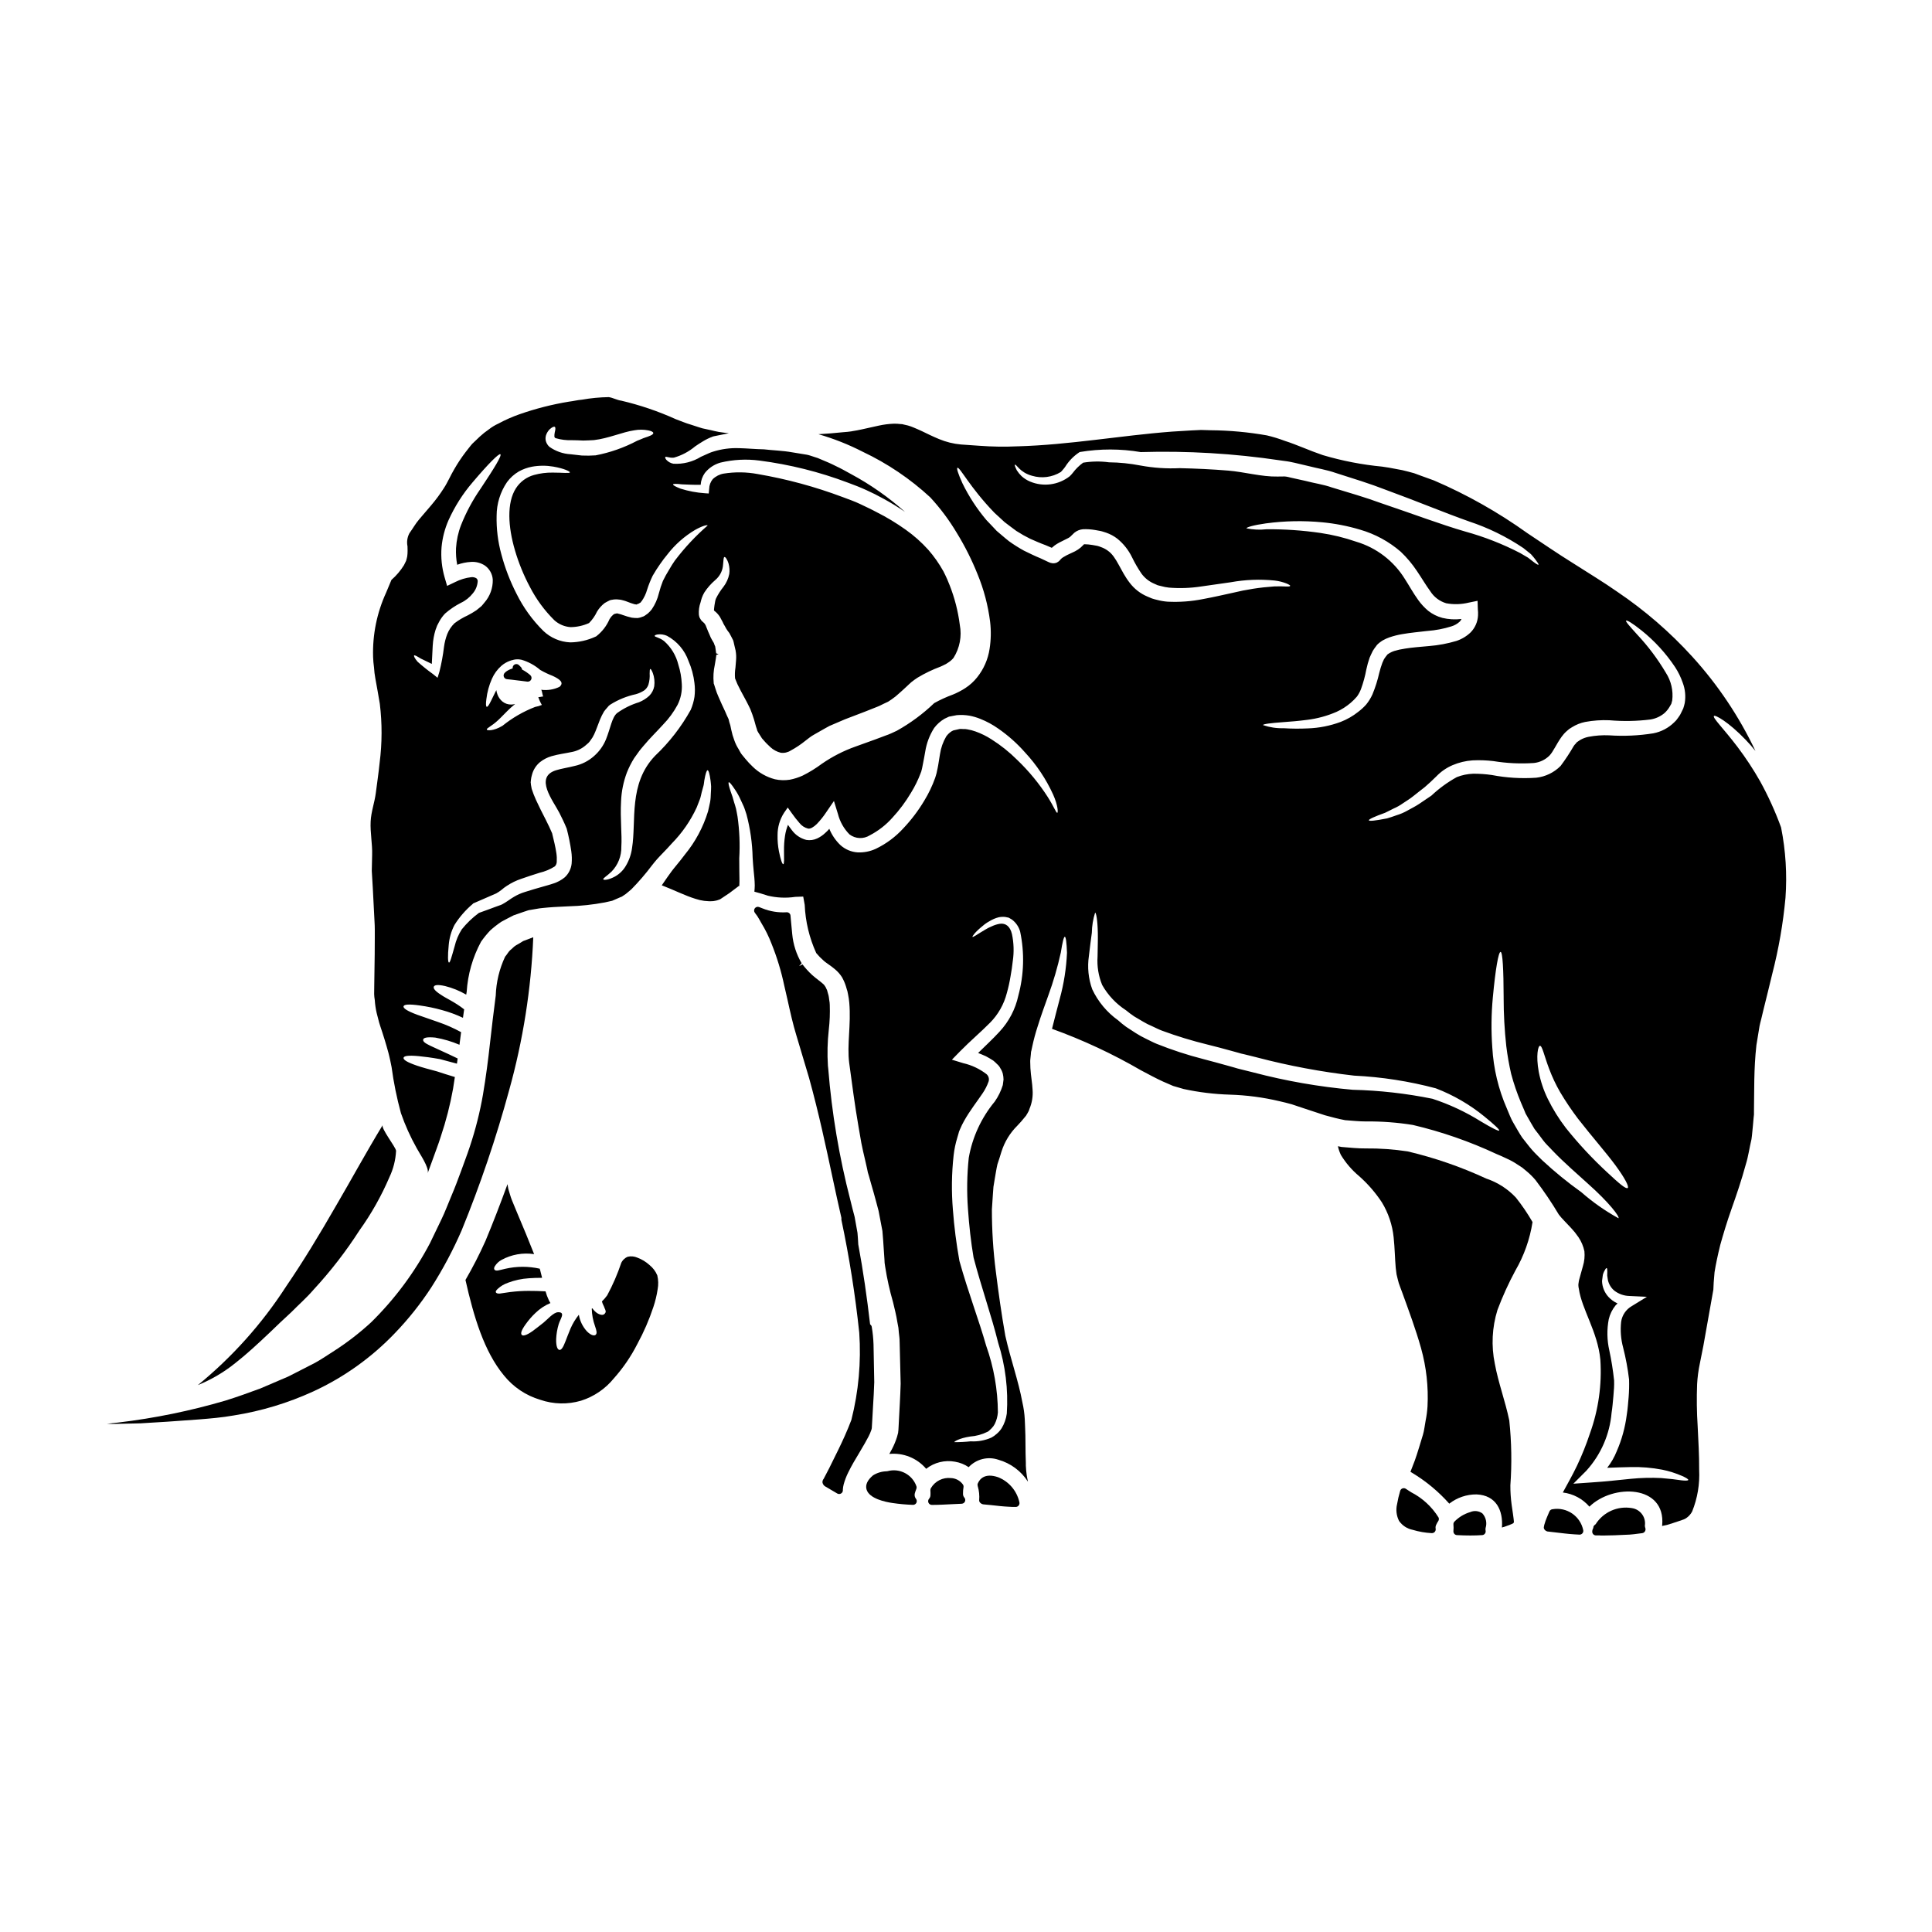
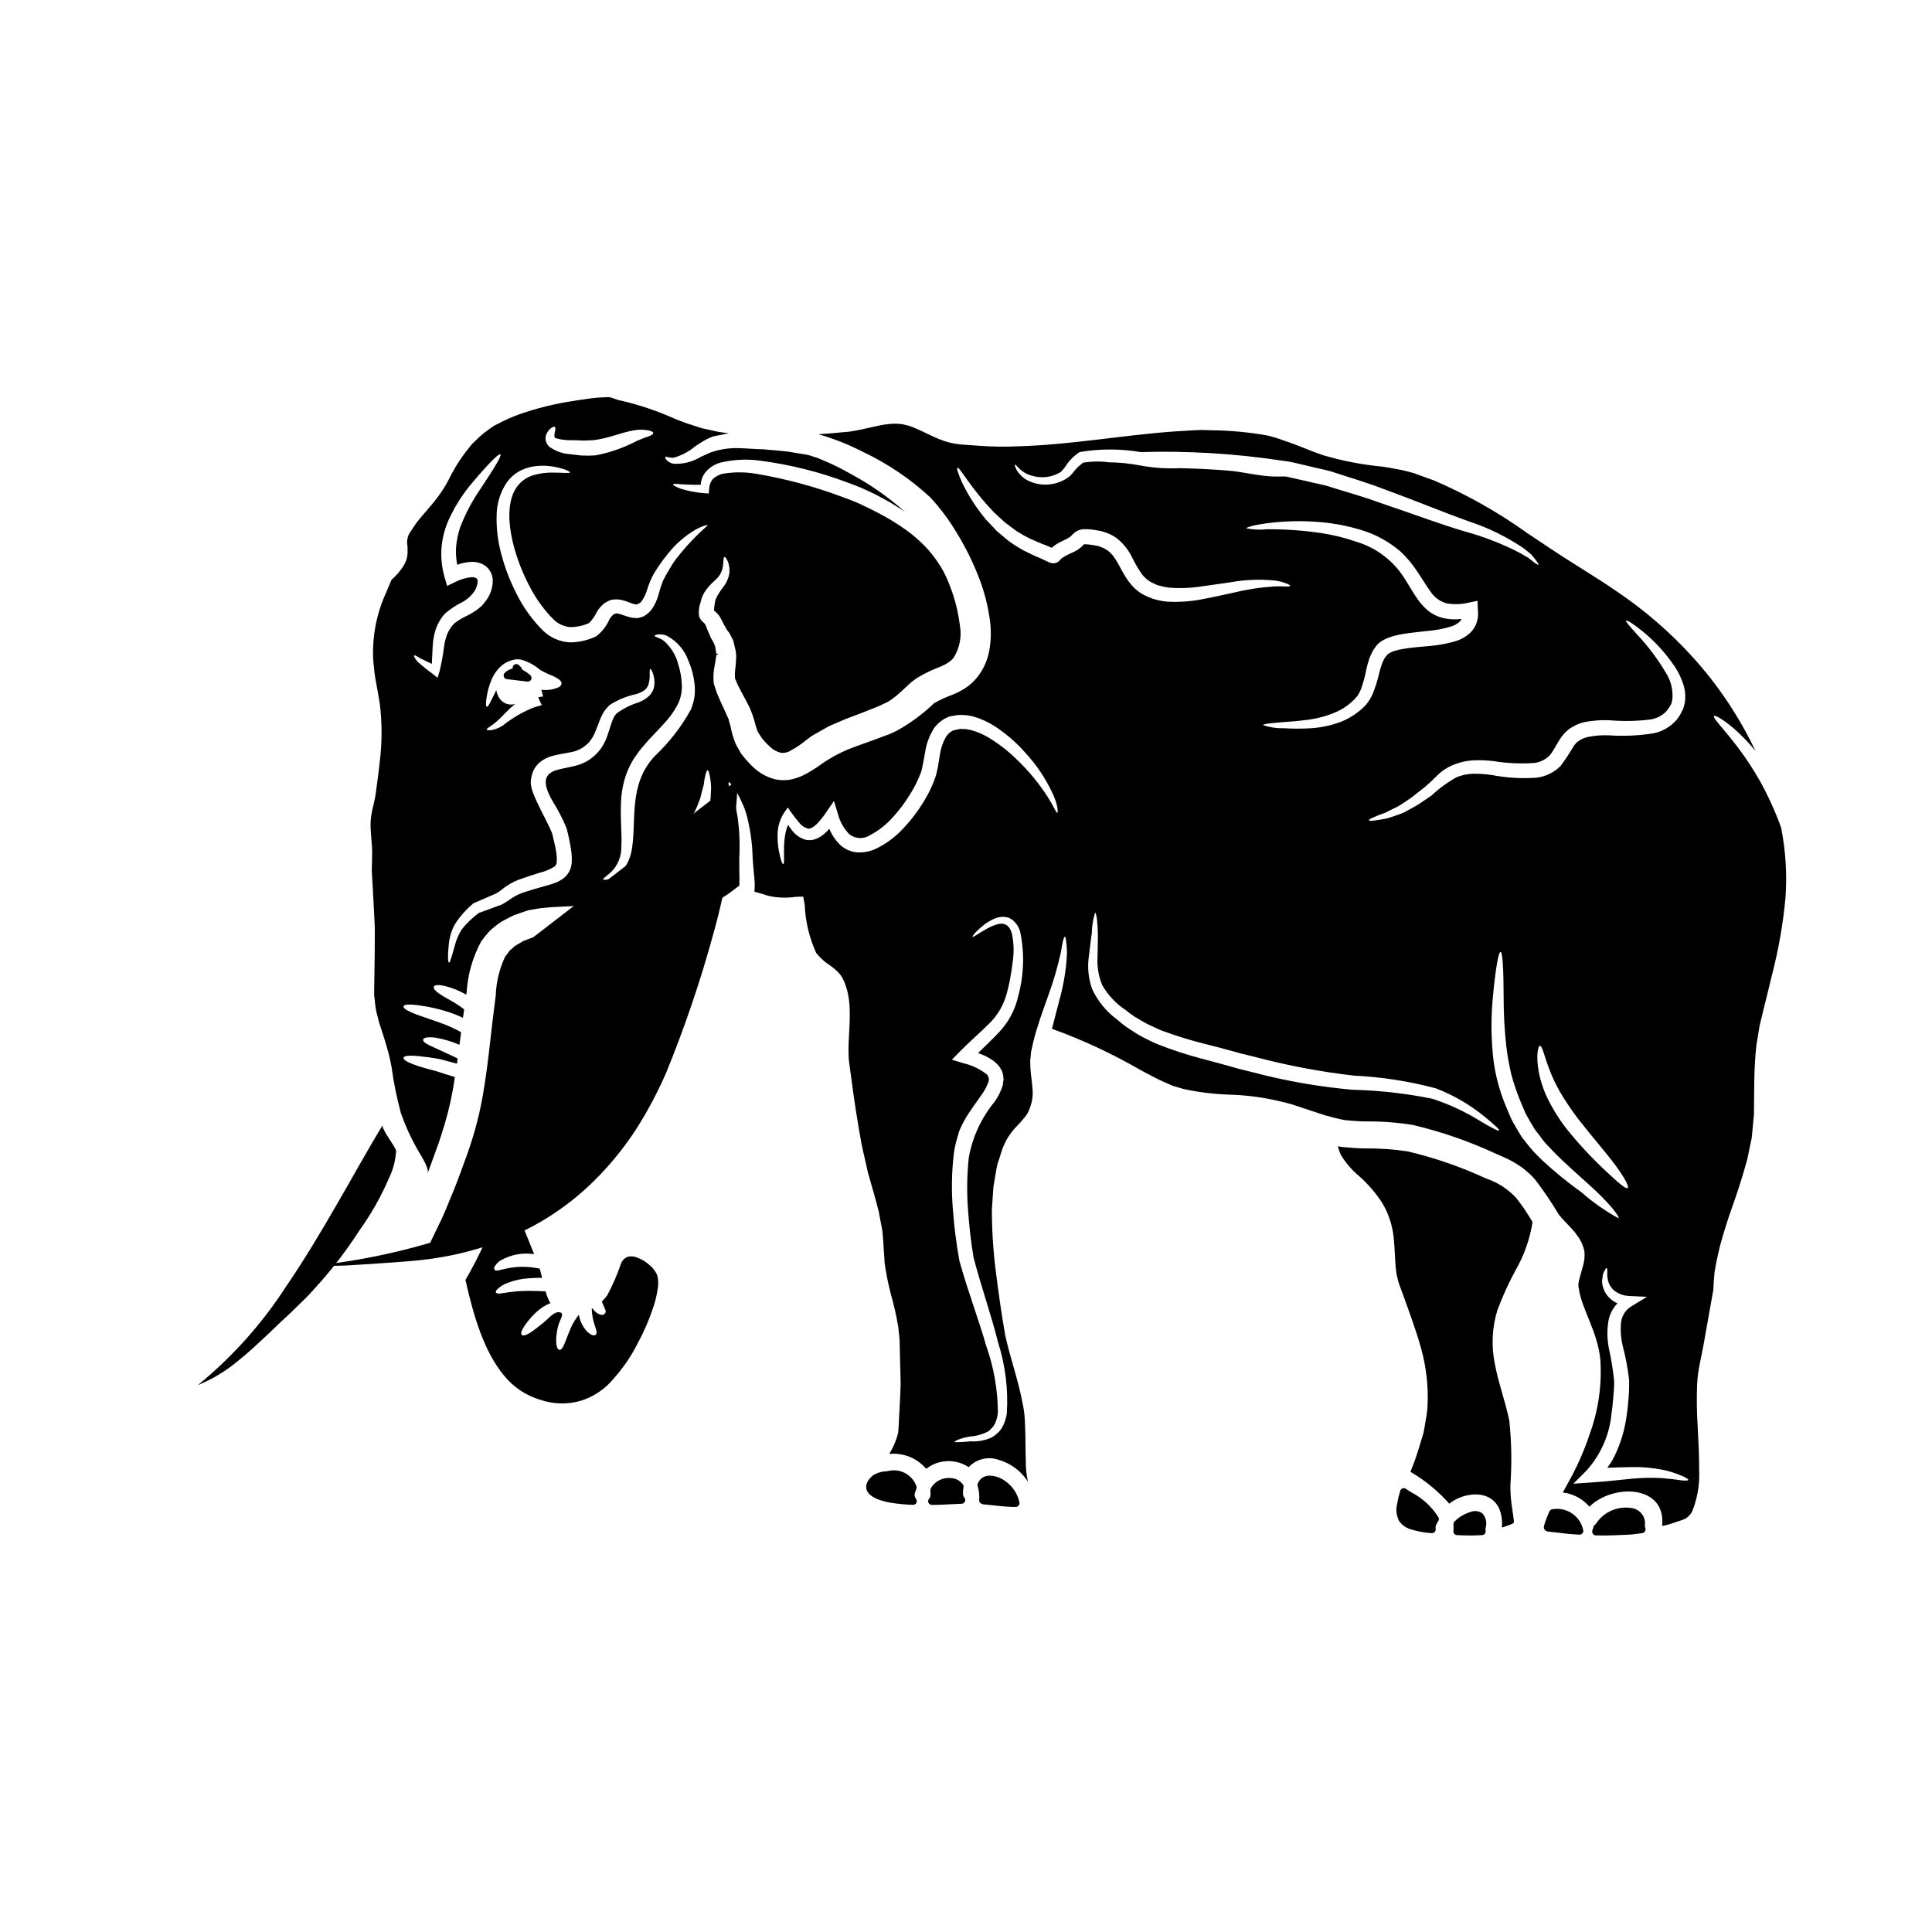
<svg xmlns="http://www.w3.org/2000/svg" fill="#000000" width="800px" height="800px" version="1.1" viewBox="144 144 512 512">
  <g>
    <path d="m517.98 539.47c-0.5-0.32-0.98-0.629-1.422-0.926-0.262-0.172-0.586-0.211-0.879-0.105-0.297 0.102-0.523 0.344-0.613 0.645-0.348 1.156-0.625 2.332-0.824 3.523-0.363 1.5-0.176 3.078 0.523 4.453 0.855 1.227 2.152 2.074 3.621 2.363 1.633 0.492 3.32 0.785 5.027 0.871h0.082c0.293-0.004 0.574-0.137 0.758-0.363 0.188-0.23 0.262-0.531 0.207-0.82-0.066-0.352-0.012-0.711 0.148-1.031 0.152-0.344 0.336-0.672 0.547-0.984 0.188-0.277 0.215-0.637 0.078-0.941-1.766-2.848-4.273-5.156-7.254-6.684z" />
    <path d="m408.49 535.47c-3.543-1.199-4.875 0.52-5.359 1.652-0.094 0.215-0.102 0.457-0.031 0.68 0.367 1.234 0.5 2.523 0.391 3.805-0.035 0.527 0.598 1.012 1.121 1.066 0.645 0.066 1.27 0.129 2.055 0.195 1.621 0.184 3.199 0.367 4.656 0.43 0.625 0.051 1.254 0.055 1.859 0.055 0.309 0 0.602-0.145 0.789-0.395 0.184-0.238 0.25-0.547 0.18-0.84-0.66-3.023-2.781-5.516-5.66-6.648z" />
    <path d="m536.85 545.07c-0.934-0.684-2.16-0.816-3.219-0.352-1.586 0.465-3.023 1.332-4.18 2.516-0.203 0.207-0.309 0.496-0.277 0.785 0.055 0.57 0.055 1.145 0 1.711-0.027 0.27 0.055 0.539 0.227 0.746 0.176 0.207 0.426 0.328 0.695 0.344 1.273 0.07 2.457 0.102 3.562 0.102s2.152-0.031 3.148-0.102c0.285-0.023 0.547-0.164 0.715-0.391 0.172-0.227 0.238-0.516 0.18-0.793-0.051-0.234-0.051-0.477 0-0.711 0.418-1.344 0.094-2.812-0.852-3.856z" />
    <path d="m576.44 543.66c-3.766-0.637-7.547 1.051-9.586 4.281-0.148 0.098-0.281 0.215-0.395 0.352-0.156 0.164-0.23 0.387-0.203 0.613-0.188 0.301-0.289 0.648-0.297 1.008 0 0.262 0.102 0.512 0.285 0.695 0.188 0.188 0.438 0.289 0.699 0.289h0.996c0.059 0.012 0.117 0.02 0.176 0.023h1.148c1.645 0 3.422-0.086 5.019-0.164l1.602-0.07c0.723-0.047 1.422-0.141 2.121-0.234 0.395-0.055 0.809-0.105 1.215-0.152l0.004-0.004c0.293-0.043 0.551-0.215 0.703-0.469 0.16-0.258 0.203-0.574 0.109-0.863-0.074-0.207-0.121-0.422-0.129-0.641 0.164-1.082-0.109-2.18-0.762-3.055-0.652-0.879-1.625-1.457-2.707-1.609z" />
    <path d="m399.21 539.8c-0.012-0.562 0.035-1.129 0.133-1.684 0.043-0.27-0.027-0.543-0.191-0.754-0.742-1.008-1.902-1.617-3.148-1.66-2.133-0.23-4.203 0.805-5.293 2.648-0.109 0.172-0.16 0.375-0.152 0.578 0.035 0.438 0.043 0.879 0.023 1.316-0.008 0.359-0.148 0.699-0.391 0.961-0.242 0.297-0.293 0.707-0.129 1.051 0.164 0.34 0.508 0.559 0.887 0.559 1.867 0 3.668-0.105 5.555-0.199l2.363-0.109-0.004-0.004c0.387-0.016 0.727-0.254 0.871-0.609 0.145-0.359 0.066-0.766-0.195-1.047-0.242-0.293-0.359-0.668-0.328-1.047z" />
    <path d="m555.42 543.96c-0.355 0.035-0.668 0.266-0.809 0.594l-0.203 0.473c-0.281 0.656-0.566 1.32-0.828 2.027l-0.344 1.102c0 0.035-0.031 0.184-0.047 0.27-0.082 0.219-0.09 0.461-0.023 0.684 0.234 0.5 0.742 0.809 1.293 0.789l4.277 0.496c0.836 0.09 1.664 0.176 2.5 0.223l1.328 0.074h0.051-0.004c0.285 0 0.559-0.125 0.742-0.34 0.188-0.215 0.273-0.5 0.234-0.781-0.742-3.777-4.371-6.269-8.168-5.609z" />
    <path d="m282.35 321.43c-0.027-0.246-0.137-0.477-0.312-0.652l-0.5-0.504c-0.281-0.281-0.703-0.367-1.07-0.215-0.367 0.152-0.609 0.512-0.609 0.91v0.168c-0.613 0.18-1.195 0.461-1.719 0.824-0.145 0.109-0.273 0.234-0.395 0.367-0.266 0.27-0.355 0.668-0.223 1.023 0.129 0.355 0.453 0.605 0.828 0.641 0.926 0.086 1.863 0.203 2.754 0.32l0.895 0.105c0.395 0.062 0.789 0.105 1.137 0.145l0.621 0.078 0.129 0.004c0.414-0.004 0.785-0.266 0.922-0.656 0.141-0.391 0.02-0.824-0.301-1.09-0.66-0.57-1.383-1.066-2.156-1.469z" />
    <path d="m537.9 456.35c-6.688-3.106-13.668-5.519-20.84-7.215-3.699-0.562-7.441-0.828-11.184-0.789-1.969 0.023-4.234-0.215-6.398-0.395-0.316-0.047-0.602-0.145-0.914-0.191h-0.004c0.172 0.797 0.438 1.574 0.789 2.312 1.281 2.106 2.898 3.992 4.789 5.578 2.332 2.055 4.379 4.41 6.086 7.004 1.703 2.812 2.766 5.969 3.106 9.242 0.312 2.957 0.336 5.676 0.551 8.082l0.215 1.707c0.098 0.555 0.27 0.988 0.363 1.492 0.133 0.582 0.309 1.152 0.531 1.707l0.672 1.805c1.73 4.785 3.543 9.648 4.934 14.602v0.004c1.402 5.023 1.98 10.238 1.707 15.449-0.082 1.266-0.25 2.527-0.504 3.773-0.242 1.227-0.34 2.504-0.699 3.684-0.719 2.309-1.395 4.723-2.164 6.856-0.395 1.012-0.789 1.996-1.152 2.984 0.137 0.066 0.27 0.145 0.391 0.242 3.695 2.215 7.031 4.981 9.895 8.199 2.062-1.602 4.602-2.469 7.219-2.449 5.219 0.215 7.086 4.258 6.734 8.781 0.789-0.238 1.539-0.504 2.141-0.742v-0.004c0.32-0.109 0.629-0.254 0.914-0.434 0.09-0.109 0.133-0.25 0.121-0.391 0-0.266-0.145-1.25-0.238-1.969-0.117-0.84-0.238-1.68-0.363-2.5-0.23-1.695-0.344-3.406-0.336-5.117 0.414-5.738 0.316-11.504-0.289-17.227-1.062-5.117-2.914-10.008-3.828-15.016-0.98-4.738-0.738-9.648 0.699-14.27 1.34-3.566 2.918-7.035 4.723-10.391 2.312-3.977 3.863-8.348 4.57-12.895-1.309-2.273-2.785-4.445-4.422-6.5-2.152-2.289-4.836-4.012-7.812-5.012z" />
-     <path d="m285.32 392.38-2.672 1.008c-0.602 0.395-1.203 0.746-1.855 1.105-0.648 0.359-1.059 0.941-1.633 1.352-0.508 0.504-0.82 1.152-1.301 1.684-1.516 3.227-2.359 6.731-2.481 10.297-0.555 4.305-1.059 8.395-1.539 12.754-0.48 4.356-1.059 8.828-1.832 13.402l0.004-0.004c-0.812 4.699-1.98 9.332-3.488 13.855-0.789 2.387-1.574 4.379-2.363 6.594-0.789 2.117-1.574 4.258-2.504 6.426-0.93 2.168-1.684 4.281-2.695 6.348-1.012 2.066-1.969 4.09-2.957 6.137l0.004 0.004c-4.094 7.805-9.379 14.922-15.668 21.098-3.023 2.785-6.281 5.305-9.738 7.531-1.734 1.082-3.203 2.141-5.078 3.176-1.637 0.844-3.25 1.66-4.836 2.481-0.789 0.395-1.574 0.789-2.363 1.199-0.844 0.363-1.66 0.699-2.481 1.059-1.656 0.699-3.269 1.398-4.832 2.07-3.199 1.18-6.258 2.285-9.219 3.199v0.004c-9.293 2.731-18.797 4.68-28.414 5.824-1.105 0.117-2.117 0.238-3.055 0.336v-0.004c0.961 0.059 1.922 0.066 2.883 0.023 1.832-0.047 3.848-0.094 6.043-0.141 2.211-0.145 4.594-0.27 7.168-0.438l8.348-0.598c2.914-0.238 5.996-0.484 9.242-1.059 7.258-1.152 14.324-3.289 21.004-6.352 8.16-3.758 15.531-9.035 21.727-15.543 3.582-3.731 6.805-7.793 9.621-12.129 3.043-4.781 5.707-9.789 7.969-14.988 4.953-12.113 9.16-24.52 12.594-37.148 3.688-13.227 5.836-26.84 6.398-40.562z" />
+     <path d="m285.32 392.38-2.672 1.008c-0.602 0.395-1.203 0.746-1.855 1.105-0.648 0.359-1.059 0.941-1.633 1.352-0.508 0.504-0.82 1.152-1.301 1.684-1.516 3.227-2.359 6.731-2.481 10.297-0.555 4.305-1.059 8.395-1.539 12.754-0.48 4.356-1.059 8.828-1.832 13.402l0.004-0.004c-0.812 4.699-1.98 9.332-3.488 13.855-0.789 2.387-1.574 4.379-2.363 6.594-0.789 2.117-1.574 4.258-2.504 6.426-0.93 2.168-1.684 4.281-2.695 6.348-1.012 2.066-1.969 4.09-2.957 6.137l0.004 0.004v0.004c-9.293 2.731-18.797 4.68-28.414 5.824-1.105 0.117-2.117 0.238-3.055 0.336v-0.004c0.961 0.059 1.922 0.066 2.883 0.023 1.832-0.047 3.848-0.094 6.043-0.141 2.211-0.145 4.594-0.27 7.168-0.438l8.348-0.598c2.914-0.238 5.996-0.484 9.242-1.059 7.258-1.152 14.324-3.289 21.004-6.352 8.16-3.758 15.531-9.035 21.727-15.543 3.582-3.731 6.805-7.793 9.621-12.129 3.043-4.781 5.707-9.789 7.969-14.988 4.953-12.113 9.16-24.52 12.594-37.148 3.688-13.227 5.836-26.84 6.398-40.562z" />
    <path d="m386.43 539.77c0.098-0.367 0.227-0.715 0.426-1.242 0.074-0.195 0.082-0.41 0.023-0.609-1.086-3.152-4.43-4.922-7.648-4.051l-0.297 0.039h0.004c-1.266 0.031-2.5 0.402-3.574 1.074-1.492 1.254-2.07 2.512-1.723 3.731 0.703 2.461 5.051 3.336 6.875 3.598 1.789 0.266 3.594 0.43 5.398 0.492h0.043c0.383 0.008 0.73-0.207 0.898-0.547 0.168-0.344 0.125-0.75-0.109-1.047-0.328-0.402-0.441-0.934-0.316-1.438z" />
    <path d="m215.62 497.01c1.73-1.66 3.586-3.465 5.652-5.34 1.832-1.879 3.938-3.68 5.871-5.945v0.004c4.481-4.852 8.531-10.082 12.098-15.641 3.164-4.41 5.836-9.152 7.969-14.145 1.039-2.188 1.633-4.559 1.754-6.981-0.145-1.059-4.066-5.969-3.543-6.809-4.453 7.336-8.348 14.508-12.148 21.004-4.668 8.133-9.121 15.449-13.477 21.801h0.004c-6.379 9.867-14.262 18.676-23.359 26.105 3.59-1.457 6.949-3.434 9.961-5.871 2.742-2.144 5.754-4.887 9.219-8.184z" />
-     <path d="m374.94 522.87c0.012-0.039 0.023-0.078 0.031-0.121 0.035-0.086 0.055-0.176 0.062-0.266l0.098-1.629c0.066-1.375 0.148-2.754 0.23-4.113 0.129-2.16 0.266-4.309 0.324-6.469l-0.191-9.961c-0.051-1.586-0.211-3.164-0.48-4.723-0.055-0.254-0.207-0.473-0.426-0.613-0.828-7.117-1.84-14.215-3.148-21.254v-0.113c-0.055-0.957-0.105-1.91-0.199-2.906l-0.762-4.25c-0.395-1.492-0.789-2.981-1.141-4.481v0.004c-2.949-11.391-4.906-23.012-5.844-34.738l-0.086-0.789v0.004c-0.203-3.184-0.129-6.375 0.227-9.547 0.254-2.191 0.34-4.402 0.262-6.606-0.008-0.434-0.055-0.863-0.141-1.285l-0.102-0.762c-0.02-0.16-0.047-0.316-0.09-0.469l-0.242-0.844c-0.062-0.375-0.199-0.73-0.395-1.055-0.066-0.188-0.16-0.367-0.285-0.523-0.148-0.27-0.352-0.5-0.598-0.688-0.262-0.242-0.672-0.566-1.156-0.938-0.484-0.371-1.129-0.871-1.684-1.371-0.922-0.855-1.77-1.789-2.535-2.785l-0.91 0.441 0.688-0.738v-0.004c-1.398-2.367-2.254-5.019-2.504-7.762-0.121-1.137-0.215-2.203-0.309-3.231l-0.145-1.637h0.004c-0.051-0.508-0.473-0.895-0.98-0.895-2.215 0.148-4.438-0.207-6.492-1.043-0.289-0.129-0.574-0.234-0.867-0.34-0.41-0.152-0.875-0.012-1.129 0.348-0.254 0.355-0.246 0.836 0.02 1.18 0.477 0.582 0.895 1.211 1.246 1.875l0.492 0.875c1.059 1.734 1.957 3.559 2.684 5.457 1.441 3.586 2.57 7.289 3.363 11.074l0.867 3.766c0.738 3.34 1.438 6.496 2.363 9.496 1.133 3.824 2.246 7.555 3.34 11.191 2.586 9.363 4.438 18.039 6.223 26.426 0.789 3.731 1.574 7.269 2.363 10.73-0.031 0.176-0.031 0.355 0 0.531 2.09 9.875 3.664 19.852 4.723 29.891 0.523 7.754-0.18 15.543-2.09 23.078-1.133 2.992-2.363 5.652-3.484 7.945-0.82 1.68-1.609 3.266-2.363 4.789l-0.922 1.773c-0.191 0.344-0.367 0.68-0.57 1.086l0.004 0.008c-0.246 0.277-0.363 0.645-0.32 1.016 0.102 0.484 0.43 0.891 0.879 1.102l3.086 1.812v-0.004c0.141 0.07 0.293 0.109 0.453 0.109 0.18 0.004 0.355-0.047 0.512-0.145 0.293-0.176 0.473-0.496 0.469-0.836v-0.246c0.031-0.449 0.102-0.895 0.215-1.328 0.297-1.09 0.703-2.141 1.203-3.152 0.91-1.863 1.871-3.465 2.781-4.965l0.625-1.066c0.703-1.18 1.383-2.34 1.922-3.394l0.004 0.004c0.324-0.617 0.605-1.266 0.828-1.93z" />
    <path d="m316.14 479.26c-0.938-0.859-2.031-1.527-3.223-1.969-0.809-0.359-1.711-0.441-2.574-0.238-0.336 0.133-0.645 0.328-0.914 0.574-0.324 0.289-0.594 0.641-0.785 1.035-0.996 2.973-2.242 5.856-3.731 8.617-0.414 0.578-0.879 1.117-1.395 1.609 0.191 0.789 0.527 1.18 0.695 1.754 0.395 0.82 0.395 1.082 0.074 1.469-0.32 0.387-0.895 0.555-2-0.094-0.512-0.344-0.953-0.785-1.297-1.301-0.047 0.023-0.117 0.07-0.168 0.094 0.035 1.578 0.328 3.141 0.863 4.621 0.434 1.25 0.578 1.902 0.191 2.285-0.312 0.312-1.129 0.312-2.336-0.895l0.004 0.004c-1.125-1.227-1.867-2.758-2.141-4.398-0.898 1.113-1.645 2.344-2.211 3.656-0.555 1.324-0.965 2.43-1.301 3.293-0.648 1.707-1.109 2.41-1.637 2.363-0.457-0.047-0.914-0.816-0.867-2.836v-0.004c0.055-1.355 0.281-2.695 0.676-3.996 0.395-1.348 1.902-3.199-0.164-3.148-1.25 0.023-2.914 2.019-3.852 2.754-1.18 0.914-2.164 1.73-2.957 2.281-1.637 1.152-2.551 1.324-2.844 0.941-0.293-0.383-0.094-1.18 1.035-2.754 0.77-1.094 1.645-2.109 2.621-3.027 1.145-1.117 2.492-2.008 3.969-2.625-0.172-0.262-0.328-0.535-0.453-0.82-0.348-0.734-0.629-1.5-0.844-2.281-1.832-0.074-2.914-0.145-4.258-0.121v-0.004c-1.723-0.008-3.441 0.098-5.148 0.312-1.25 0.145-2.094 0.34-2.695 0.395-0.602 0.055-0.938-0.094-1.059-0.312-0.121-0.215 0.047-0.531 0.527-0.965h-0.004c0.766-0.699 1.668-1.234 2.652-1.574 1.789-0.68 3.668-1.086 5.578-1.203 0.965-0.07 2.215-0.117 3.492-0.117-0.168-0.699-0.34-1.371-0.508-2.023-0.023-0.117-0.094-0.266-0.117-0.395-3.004-0.672-6.121-0.664-9.121 0.023-0.891 0.188-1.516 0.395-1.969 0.457-0.453 0.062-0.789-0.023-0.914-0.238-0.125-0.215-0.141-0.484 0.121-0.918h0.004c0.43-0.684 1.023-1.246 1.73-1.637 2.641-1.449 5.684-1.988 8.66-1.543-0.746-1.801-1.469-3.609-2.141-5.316-0.867-2.09-1.707-4.09-2.527-6.039-0.395-0.961-0.789-1.926-1.18-2.863-0.395-0.938-0.672-2.07-0.984-3.055-0.098-0.438-0.145-0.844-0.215-1.277-1.902 5.223-3.852 10.277-5.848 15.062l-0.004 0.004c-1.582 3.531-3.348 6.981-5.293 10.328 2.188 9.723 4.934 18.961 10.199 25.312 2.477 3.074 5.832 5.324 9.621 6.445 3.492 1.195 7.266 1.281 10.805 0.242 3.41-1.078 6.43-3.133 8.688-5.906 2.461-2.758 4.555-5.824 6.231-9.117 1.711-3.141 3.137-6.426 4.258-9.816 0.512-1.531 0.891-3.102 1.129-4.695 0.227-1.219 0.195-2.473-0.094-3.68-0.445-1.066-1.152-2.008-2.055-2.731z" />
    <path d="m616.02 363.36c-0.004-0.059-0.02-0.117-0.047-0.168-1.527-4.176-3.367-8.23-5.512-12.125-1.801-3.176-3.812-6.231-6.016-9.145-3.727-4.91-6.664-7.723-6.231-8.184 0.312-0.359 3.824 1.543 8.418 6.328 0.844 0.867 1.707 1.855 2.574 2.938h0.004c-4.316-9.113-9.961-17.539-16.746-24.996-5.922-6.508-12.602-12.285-19.898-17.203-3.629-2.551-7.723-5.004-11.691-7.555-4.117-2.551-8.086-5.293-12.078-7.938-7.727-5.539-16.027-10.227-24.758-13.98l-3.516-1.273-1.754-0.648-1.465-0.395v-0.004c-1.125-0.312-2.269-0.559-3.422-0.742-1.129-0.242-2.363-0.434-3.543-0.602v-0.004c-5.348-0.504-10.633-1.531-15.781-3.055l-2.648-0.961-2.5-0.988c-1.66-0.648-3.32-1.324-4.934-1.828-1.539-0.586-3.117-1.066-4.723-1.445-4.926-0.867-9.914-1.328-14.918-1.367l-2.551-0.074-2.551 0.121c-1.707 0.094-3.418 0.191-5.117 0.312-13.641 1.035-27.16 3.516-40.902 3.902v-0.004c-3.398 0.16-6.805 0.109-10.199-0.145-1.637-0.098-3.25-0.215-4.859-0.34-2.004-0.18-3.965-0.668-5.82-1.445-1.684-0.695-3.227-1.465-4.574-2.113-0.695-0.34-1.324-0.578-1.969-0.867-0.645-0.289-1.012-0.395-1.66-0.602l-1.152-0.266-0.293-0.074-0.094-0.023-0.395-0.023v0.004c-0.605-0.082-1.219-0.113-1.828-0.102-1.336 0.051-2.664 0.223-3.969 0.508l-4.551 1.008c-0.863 0.191-1.574 0.316-2.336 0.438l-0.328 0.066-0.527 0.07-0.578 0.07-1.156 0.098c-2.188 0.238-4.352 0.395-6.519 0.527v0.004c4.047 1.168 7.969 2.723 11.719 4.644 6.543 3.094 12.582 7.168 17.898 12.078 2.688 2.91 5.062 6.098 7.086 9.504 2.125 3.469 3.953 7.117 5.465 10.898 1.656 4.019 2.769 8.242 3.316 12.559 0.285 2.402 0.238 4.832-0.141 7.219-0.414 2.746-1.547 5.336-3.277 7.504-0.887 1.121-1.949 2.09-3.148 2.867-0.238 0.141-0.395 0.266-0.695 0.434l-0.961 0.527c-0.723 0.395-1.18 0.555-1.707 0.789v-0.004c-1.684 0.621-3.316 1.367-4.887 2.242-2.969 2.848-6.293 5.305-9.887 7.312l-1.496 0.695c-0.695 0.316-0.961 0.395-1.469 0.578-0.914 0.336-1.801 0.672-2.691 1.012-1.805 0.648-3.586 1.301-5.34 1.926-3.148 1.117-6.133 2.648-8.879 4.547-1.609 1.199-3.32 2.254-5.117 3.148-1.086 0.492-2.223 0.855-3.394 1.082-1.309 0.203-2.641 0.164-3.934-0.121-2.227-0.582-4.262-1.734-5.906-3.348-0.691-0.652-1.344-1.352-1.949-2.09l-0.867-1.059-0.098-0.121c-0.02-0.047-0.312-0.457-0.312-0.457l-0.023-0.07-0.145-0.238-0.289-0.531h0.004c-0.488-0.754-0.883-1.562-1.18-2.406-0.348-0.914-0.621-1.855-0.816-2.816l-0.242-1.156-0.266-0.844c-0.07-0.238-0.164-0.625-0.191-0.789l-0.461-0.988c-0.578-1.422-1.18-2.527-1.777-3.938-0.289-0.719-0.625-1.348-0.891-2.09-0.266-0.742-0.508-1.539-0.746-2.285l-0.07-0.145v-0.164l-0.004-0.004c-0.156-1.594-0.059-3.203 0.289-4.766 0.098-0.602 0.191-1.18 0.293-1.754h-0.004c0.051-0.223 0.082-0.449 0.098-0.676 0.012-0.062 0.012-0.129 0-0.191l0.023-0.023c0.02-0.027 0.055-0.047 0.094-0.047l0.508-0.145-0.648-0.238c-0.07-0.395-0.121-0.82-0.168-1.227-0.047-0.191-0.047-0.434-0.094-0.602l-0.191-0.434c-0.074-0.168-0.074-0.289-0.168-0.48l-0.395-0.672-0.008-0.004c-0.301-0.488-0.547-1.004-0.742-1.543l-0.363-0.816-0.238-0.602-0.266-0.648c-0.051-0.18-0.125-0.352-0.219-0.508-0.082-0.168-0.188-0.32-0.312-0.457-0.082-0.086-0.172-0.164-0.262-0.242-0.156-0.117-0.301-0.25-0.434-0.391-0.199-0.27-0.379-0.551-0.531-0.844-0.09-0.258-0.152-0.52-0.191-0.789-0.074-1.109 0.082-2.227 0.457-3.273 0.094-0.395 0.211-0.82 0.336-1.18 0.176-0.484 0.391-0.953 0.648-1.398 0.809-1.238 1.793-2.356 2.914-3.316 1.234-1.035 1.984-2.535 2.066-4.141 0.121-1.18 0.098-1.902 0.363-1.949 0.191-0.07 0.695 0.457 1.105 1.801 0.238 0.879 0.297 1.797 0.168 2.699-0.25 1.23-0.773 2.391-1.539 3.391-0.766 0.953-1.426 1.984-1.969 3.082-0.094 0.223-0.168 0.457-0.215 0.695-0.074 0.359-0.121 0.742-0.191 1.105-0.074 0.457-0.121 1.035-0.145 1.375l0.094 0.094c0.586 0.449 1.09 0.996 1.488 1.617 0.145 0.238 0.277 0.488 0.395 0.742l0.34 0.625 0.215 0.48 0.145 0.238 0.289 0.508v0.004c0.195 0.383 0.418 0.754 0.672 1.105l0.457 0.602c0.145 0.238 0.34 0.602 0.484 0.914l0.504 0.984c0.102 0.312 0.184 0.637 0.242 0.961 0.145 0.555 0.238 1.105 0.395 1.684v-0.098l0.023 0.191-0.004 0.004c0.156 0.84 0.195 1.699 0.121 2.551-0.047 0.648-0.117 1.324-0.164 2h-0.004c-0.145 0.93-0.18 1.875-0.098 2.812 0.215 0.504 0.395 1.012 0.625 1.516 0.23 0.504 0.578 1.152 0.867 1.73 0.602 1.18 1.445 2.598 2.07 3.902l0.48 0.984c0.238 0.578 0.363 0.918 0.531 1.398l0.434 1.301 0.312 1.105-0.004-0.004c0.141 0.555 0.309 1.102 0.508 1.637-0.023 0.336 0.598 1.152 0.984 1.801l0.316 0.508c0.07 0.094 0.789 0.891 0.789 0.891 0.461 0.551 0.965 0.938 1.445 1.441h-0.004c0.781 0.723 1.727 1.234 2.758 1.492 0.93 0.125 1.879-0.09 2.668-0.602 1.352-0.73 2.633-1.586 3.828-2.551l1.055-0.816 0.555-0.395 0.215-0.145 0.004 0.004c0.039-0.031 0.078-0.055 0.121-0.074l0.164-0.098 0.316-0.188c0.867-0.484 1.754-0.988 2.621-1.492l1.348-0.746 1.352-0.578c0.914-0.395 1.828-0.789 2.754-1.18 1.73-0.672 3.512-1.352 5.293-2.023 0.887-0.359 1.777-0.719 2.668-1.059 0.395-0.168 1.035-0.395 1.227-0.504l1.129-0.555 1.129-0.527 0.941-0.625 0.004-0.004c0.68-0.461 1.324-0.977 1.922-1.539 0.625-0.531 1.441-1.301 2.141-1.949 0.395-0.363 0.648-0.625 1.18-1.086h0.004c0.523-0.422 1.07-0.816 1.637-1.18 1.926-1.156 3.957-2.133 6.066-2.914 0.395-0.191 0.891-0.395 1.055-0.504l0.395-0.191h-0.004c0.207-0.121 0.41-0.254 0.605-0.395 0.527-0.332 1-0.746 1.395-1.227 1.645-2.606 2.238-5.734 1.66-8.758-0.457-3.606-1.363-7.137-2.695-10.516-0.215-0.527-0.434-1.059-0.648-1.574-0.316-0.695-0.625-1.375-0.988-2.07-1.133-2.043-2.481-3.965-4.019-5.727-1.801-1.996-3.816-3.789-6.012-5.34-2.461-1.754-5.051-3.316-7.746-4.668-1.324-0.719-2.961-1.469-4.356-2.141-1.398-0.672-3.008-1.227-4.594-1.828h-0.004c-7.281-2.738-14.805-4.777-22.473-6.09-2.988-0.562-6.051-0.602-9.055-0.121-1.086 0.191-2.09 0.703-2.883 1.469-0.59 0.719-0.922 1.617-0.941 2.551l-0.121 1.25-1.031-0.07c-2.176-0.145-4.324-0.551-6.402-1.203-1.375-0.527-2.07-0.938-2.023-1.129 0.047-0.191 0.891-0.191 2.336-0.023 1.203 0.023 2.914 0.168 4.984 0.117 0.07-1.125 0.453-2.207 1.105-3.125 1.059-1.336 2.516-2.301 4.16-2.758 3.379-0.805 6.879-0.988 10.324-0.531 8.012 1.035 15.875 2.996 23.43 5.852 1.66 0.602 3.25 1.227 4.883 1.969 1.633 0.738 2.984 1.422 4.504 2.262 2.043 1.105 3.938 2.281 5.746 3.512-4.371-3.894-9.184-7.262-14.336-10.035-1.348-0.742-2.668-1.492-4.019-2.117-1.348-0.695-2.598-1.203-3.801-1.707h-0.004c-0.625-0.301-1.277-0.539-1.945-0.723l-1.031-0.34-0.508-0.145-0.316-0.07-0.121-0.023c-1.324-0.215-2.574-0.434-3.82-0.625-2.551-0.457-5.117-0.508-7.477-0.789-2.34-0.047-4.527-0.266-6.57-0.312l-0.004 0.004c-2.328-0.094-4.656 0.215-6.883 0.914-0.367 0.109-0.73 0.242-1.082 0.395-0.742 0.312-1.441 0.648-2.141 0.961v-0.004c-2.195 1.363-4.758 2.012-7.336 1.855-0.727-0.141-1.387-0.512-1.879-1.059-0.266-0.359-0.336-0.602-0.266-0.695 0.164-0.289 1.059 0.289 2.285 0.145h0.004c2.066-0.586 3.984-1.605 5.629-2.984 0.625-0.434 1.324-0.891 2.094-1.352 0.395-0.238 0.82-0.48 1.273-0.695 0.215-0.094 0.457-0.215 0.695-0.312l0.395-0.145 0.191-0.094 0.094-0.027h0.004c0.094-0.027 0.191-0.051 0.289-0.07 1.223-0.238 2.523-0.527 3.898-0.789-0.531-0.07-1.059-0.117-1.574-0.191-1.574-0.164-2.812-0.574-4.207-0.844l-1.227-0.266-1-0.309-2.066-0.672c-1.398-0.395-2.672-0.965-3.996-1.445h0.004c-4.644-2.098-9.477-3.742-14.438-4.906-1.129-0.145-2.234-0.789-3.316-0.941h-0.004c-2.375 0.035-4.742 0.262-7.082 0.676-1.18 0.094-2.336 0.395-3.488 0.527-4.461 0.734-8.848 1.852-13.113 3.348-1.926 0.676-3.789 1.504-5.582 2.473-0.902 0.41-1.75 0.926-2.527 1.539-0.832 0.57-1.621 1.195-2.363 1.879-0.672 0.648-1.348 1.301-2.019 1.926-0.625 0.699-1.156 1.469-1.754 2.191-1.109 1.453-2.125 2.981-3.031 4.57-0.484 0.789-0.895 1.66-1.328 2.481l-0.648 1.223c-0.117 0.215-0.168 0.34-0.363 0.648l-0.395 0.629h0.004c-1.012 1.582-2.125 3.094-3.34 4.523-1.105 1.301-2.188 2.551-3.223 3.773-1.035 1.223-1.66 2.41-2.504 3.562l-0.117 0.191v0.004c-0.531 1.035-0.695 2.227-0.461 3.367l0.023 1.18v0.004c0.004 0.496-0.027 0.996-0.094 1.488l-0.117 0.508-0.074 0.266-0.023 0.117-0.07 0.242-0.004 0.004c-0.016 0.039-0.031 0.078-0.047 0.117l-0.531 1.082c-0.906 1.457-2.027 2.773-3.32 3.902-0.395 0.938-0.844 2.043-1.395 3.34-2.457 5.352-3.644 11.195-3.465 17.082 0.031 0.922 0.113 1.844 0.242 2.754 0.059 0.996 0.176 1.984 0.359 2.961 0.395 2.141 0.789 4.352 1.18 6.691 0.633 5.188 0.617 10.434-0.047 15.617-0.27 2.668-0.672 5.363-1.012 8.012-0.34 2.644-1.25 4.957-1.371 7.582-0.145 2.934 0.48 5.867 0.395 8.805-0.047 1.422-0.047 2.836-0.094 4.281 0.094 1.492 0.191 2.984 0.266 4.477 0.145 3.008 0.316 5.992 0.461 8.926 0.023 0.695 0.094 1.539 0.07 2.094v2.234c-0.023 1.469-0.023 2.938-0.023 4.406-0.047 2.836-0.074 5.652-0.121 8.395l-0.023 2.047h-0.004c0.016 0.551 0.074 1.098 0.168 1.637 0.074 1.16 0.242 2.309 0.504 3.441 0.34 1.152 0.504 2.188 0.941 3.441 0.438 1.25 0.789 2.453 1.18 3.656 0.395 1.203 0.672 2.363 1.012 3.516 0.238 0.867 0.289 1.27 0.457 1.945 0.117 0.602 0.266 1.203 0.363 1.781 0.551 4.117 1.379 8.191 2.477 12.199 1.117 3.215 2.519 6.324 4.188 9.289 0.695 1.348 3.418 5.219 2.887 6.641 0.414-1.082 0.82-2.188 1.227-3.344 0.723-2.094 1.637-4.352 2.262-6.398v-0.004c1.391-4.133 2.477-8.363 3.246-12.652 0.168-1.035 0.312-2.07 0.48-3.106-1.777-0.527-3.34-1.035-4.723-1.492-2.258-0.598-4.043-1.082-5.363-1.539-2.668-0.914-3.609-1.574-3.512-2.07 0.098-0.496 1.223-0.695 4.039-0.434 1.422 0.145 3.273 0.363 5.609 0.789 1.324 0.34 2.836 0.746 4.5 1.203 0.07-0.457 0.117-0.918 0.191-1.375-6.953-3.367-9.289-3.938-9.145-5.004 0.094-0.48 0.961-0.746 3.199-0.531 2.207 0.387 4.363 1.023 6.426 1.902 0.047-0.434 0.117-0.867 0.168-1.301 0.094-0.672 0.168-1.371 0.266-2.043v0.004c-1.941-1.066-3.969-1.961-6.062-2.676-2.336-0.82-4.141-1.445-5.535-1.926-2.812-1.035-3.801-1.777-3.656-2.258 0.145-0.48 1.324-0.629 4.281-0.215 1.996 0.273 3.969 0.68 5.906 1.223 1.91 0.516 3.769 1.203 5.559 2.047 0.121-0.746 0.215-1.492 0.316-2.238-2.504-1.969-4.789-2.91-6.09-3.824-1.633-1.035-2.141-1.73-1.949-2.188s1.035-0.602 2.961-0.168l-0.004-0.004c1.977 0.492 3.871 1.262 5.629 2.285 0.051-0.238 0.074-0.504 0.121-0.742 0.297-4.652 1.594-9.184 3.805-13.285 0.738-1.051 1.547-2.047 2.43-2.984 0.93-0.836 1.918-1.609 2.957-2.309 1.082-0.598 2.188-1.152 3.269-1.707 0.918-0.312 1.805-0.625 2.695-0.938l0.672-0.215 0.168-0.07 0.094-0.023 0.395-0.121c0.051 0 0.457-0.07 0.457-0.07l1.574-0.27c1.082-0.215 2.019-0.238 3.008-0.359 1.949-0.168 3.754-0.215 5.512-0.316h0.004c3.223-0.09 6.434-0.434 9.598-1.035 0.648-0.141 1.301-0.312 1.926-0.434 0.746-0.336 1.469-0.648 2.211-0.961l0.363-0.145c0.023-0.023 0.238-0.164 0.238-0.164l0.789-0.531c0.527-0.395 1.008-0.867 1.516-1.273v-0.004c1.941-1.977 3.75-4.078 5.414-6.297 0.461-0.598 0.891-1.105 1.324-1.609 0.602-0.695 0.941-0.988 1.422-1.516 0.891-0.914 1.73-1.805 2.504-2.672h-0.004c2.738-2.781 4.977-6.012 6.613-9.555 0.289-0.742 0.551-1.441 0.82-2.113s0.336-1.301 0.504-1.902c0.168-0.602 0.316-1.156 0.457-1.66 0.141-0.504 0.168-1.035 0.238-1.492 0.316-1.777 0.602-2.695 0.867-2.695s0.555 0.965 0.789 2.754c0.047 0.457 0.117 0.941 0.145 1.516 0.027 0.574-0.051 1.203-0.074 1.902-0.023 0.695-0.047 1.469-0.191 2.238-0.145 0.77-0.359 1.609-0.551 2.5h-0.004c-1.27 4.168-3.348 8.047-6.113 11.414-0.742 1.012-1.539 1.969-2.363 2.984-0.363 0.457-0.914 1.105-1.152 1.445-0.395 0.551-0.789 1.082-1.133 1.574-0.48 0.699-0.961 1.422-1.492 2.164 3.371 1.301 6.207 2.754 8.926 3.586h0.004c1.516 0.516 3.125 0.723 4.723 0.602 0.336-0.07 0.672-0.094 0.984-0.191l0.48-0.168c0.23-0.055 0.445-0.16 0.625-0.312l2.164-1.445 2.527-1.902 0.098 0.098c0-0.121 0.023-0.242 0.023-0.363 0.07-1.082 0-2.363 0-3.562 0-1.199-0.023-2.363-0.023-3.488v0.004c0.219-3.695 0.066-7.402-0.457-11.066-0.145-0.723-0.242-1.422-0.395-2.07-0.148-0.648-0.363-1.223-0.531-1.777h0.004c-0.246-0.949-0.543-1.879-0.891-2.793-0.504-1.516-0.695-2.363-0.504-2.457 0.191-0.094 0.719 0.555 1.637 1.926 0.574 0.844 1.074 1.738 1.488 2.672 0.238 0.555 0.531 1.129 0.82 1.777 0.289 0.648 0.48 1.398 0.746 2.141v0.004c1 3.754 1.547 7.617 1.633 11.5 0.074 1.105 0.145 2.238 0.27 3.441 0.121 1.199 0.266 2.363 0.289 3.848 0 0.531-0.047 1.109-0.098 1.684 0.965 0.27 2.144 0.578 3.199 0.941l0.074 0.023 0.191 0.07v0.004c2.418 0.59 4.926 0.703 7.387 0.336l2.09-0.074 0.395 2.191c0.188 4.418 1.223 8.754 3.055 12.777 0.617 0.742 1.293 1.434 2.023 2.066 0.363 0.34 0.844 0.625 1.25 0.941 0.594 0.402 1.16 0.836 1.707 1.297 0.711 0.594 1.328 1.289 1.828 2.066 0.438 0.773 0.793 1.586 1.059 2.434l0.266 0.914 0.074 0.215 0.07 0.238 0.023 0.145 0.121 0.574v0.004c0.156 0.746 0.27 1.504 0.336 2.262 0.508 5.871-0.648 11.09-0.023 15.953 0.746 5.512 1.492 11.262 2.481 16.961 0.238 1.422 0.48 2.844 0.742 4.285 0.266 1.445 0.652 2.961 0.988 4.449l0.508 2.238 0.234 1.129 0.293 0.965c0.395 1.469 0.844 2.961 1.273 4.477 0.434 1.516 0.844 3.129 1.273 4.723l1.012 5.316c0.168 1.66 0.238 3.246 0.359 4.883l0.168 2.477 0.004 0.004c0 0.734 0.074 1.469 0.215 2.191 0.492 3.144 1.184 6.254 2.07 9.309 0.395 1.707 0.844 3.344 1.152 5.34l0.27 1.445 0.117 1.273 0.145 1.273 0.023 0.312 0.023 0.168v0.316l0.023 0.672c0.094 3.562 0.168 7.168 0.266 10.805-0.094 3.543-0.336 7.027-0.504 10.582l-0.07 1.324-0.023 0.34v0.168l-0.027 0.07-0.047 0.527c-0.023 0.051-0.289 1.086-0.289 1.086v0.004c-0.344 1.086-0.777 2.141-1.297 3.148-0.238 0.48-0.484 0.914-0.746 1.371h-0.004c3.707-0.371 7.359 1.098 9.77 3.938 2.164-1.699 4.949-2.383 7.652-1.879 1.293 0.215 2.523 0.707 3.609 1.445 2.008-2.148 5.09-2.918 7.871-1.969 3.242 0.914 6.031 2.984 7.844 5.82-0.145-0.719-0.316-1.441-0.395-2.281-0.074-0.531-0.098-0.844-0.121-1.273v-0.004c-0.047-0.465-0.062-0.93-0.047-1.395l-0.07-2.504c0-1.609-0.023-3.223-0.051-4.809-0.027-1.586-0.117-2.938-0.164-4.305v-0.004c-0.082-1.492-0.293-2.973-0.625-4.426-1.082-5.848-3.082-11.262-4.527-17.66-1.035-5.844-1.828-11.547-2.523-17.105v-0.004c-0.699-5.441-1.043-10.922-1.035-16.41 0.094-1.348 0.164-2.695 0.266-3.996l0.145-1.969 0.336-2.047c0.238-1.324 0.434-2.715 0.723-3.938 0.395-1.133 0.742-2.285 1.082-3.394v0.008c0.824-2.582 2.258-4.926 4.184-6.832 0.691-0.715 1.352-1.461 1.969-2.242l0.363-0.434c0.121-0.191 0.238-0.457 0.395-0.672l0.191-0.363 0.094-0.141c0-0.023 0.215-0.625 0.215-0.625 0.668-1.582 0.949-3.297 0.82-5.008-0.07-1.73-0.457-3.68-0.578-5.773-0.023-0.551-0.023-1.082-0.047-1.633-0.023-0.551 0.074-0.941 0.098-1.398l0.07-0.672 0.023-0.34 0.023-0.238c0.004-0.043 0.012-0.082 0.023-0.121l0.051-0.168c0.094-0.457 0.191-0.891 0.289-1.348v0.004c0.363-1.684 0.812-3.348 1.344-4.984 0.965-3.148 1.996-5.867 2.867-8.348 1.355-3.715 2.465-7.516 3.316-11.379 0.434-2.754 0.789-4.188 1.059-4.188 0.273 0 0.484 1.492 0.578 4.258-0.184 4.125-0.828 8.219-1.922 12.199-0.625 2.434-1.352 5.117-2.047 7.938v0.004c8.172 2.953 16.062 6.633 23.578 10.996 1.969 1.035 3.938 2.117 5.797 2.961l2.719 1.18 2.812 0.82h0.004c4.016 0.867 8.098 1.363 12.203 1.488 4.426 0.133 8.828 0.711 13.137 1.73 1.105 0.27 2.234 0.508 3.269 0.82l3.031 1.012c1.926 0.625 3.848 1.273 5.773 1.902 1.832 0.504 3.562 0.965 5.363 1.301 1.855 0.121 3.562 0.34 5.609 0.34l0.004-0.008c4.133-0.031 8.262 0.281 12.344 0.938 7.629 1.801 15.055 4.379 22.156 7.699l1.305 0.555 1.395 0.648h-0.004c0.961 0.422 1.887 0.93 2.754 1.516l1.375 0.891c0.395 0.316 0.816 0.695 1.25 1.035 0.82 0.688 1.574 1.445 2.262 2.262 2.223 2.922 4.281 5.965 6.16 9.117 0.719 0.988 2 2.191 3.269 3.586l0.988 1.129 0.965 1.305c0.762 1.125 1.297 2.394 1.574 3.727 0.129 1.324-0.004 2.664-0.395 3.938l-0.695 2.504c-0.121 0.395-0.215 0.719-0.293 1.059v-0.004c-0.078 0.301-0.133 0.605-0.164 0.914-0.051 0.215-0.066 0.434-0.051 0.652 0.008 0.289 0.051 0.582 0.121 0.863 0.789 5.512 4.981 11.336 5.703 18.816v0.004c0.434 6.621-0.504 13.266-2.754 19.508-0.969 2.934-2.117 5.801-3.441 8.59-1.227 2.574-2.551 4.859-3.754 7.086 2.734 0.324 5.25 1.664 7.047 3.75 6.207-6.086 20.258-5.867 19.285 4.934 0 0.074-0.047 0.121-0.047 0.191l1.352-0.289c1.008-0.289 1.996-0.648 2.981-0.961l1.469-0.508c0.293-0.121 0.57-0.281 0.816-0.477 0.574-0.43 1.043-0.98 1.375-1.617 1.41-3.5 2.043-7.269 1.852-11.039 0.027-3.938-0.215-7.797-0.395-11.574-0.242-3.711-0.289-7.426-0.145-11.141 0.102-1.828 0.344-3.648 0.719-5.438 0.316-1.609 0.625-3.199 0.941-4.723 0.938-5.363 1.828-10.297 2.644-14.867 0.023-1.035 0.121-2.551 0.316-4.621 0.312-1.969 0.816-4.406 1.516-7.242 0.789-2.812 1.754-6.066 3.008-9.602 1.25-3.535 2.598-7.457 3.773-11.766 0.676-2.164 0.941-4.356 1.492-6.641 0.191-1.18 0.242-2.481 0.395-3.754 0.047-0.625 0.121-1.273 0.168-1.926l0.094-0.844v-0.988c0.098-5.219-0.07-11.02 0.648-17.418 0.242-1.492 0.508-3.008 0.746-4.547l0.098-0.578 0.164-0.723 0.293-1.152c0.191-0.789 0.359-1.539 0.551-2.309 0.789-3.102 1.539-6.277 2.336-9.527 1.711-6.633 2.887-13.391 3.516-20.207 0.449-6.215 0.059-12.461-1.152-18.57zm-327.34-103.96c0.191-0.602 0.523-1.156 0.965-1.613 0.695-0.625 1.18-0.816 1.398-0.648 0.215 0.164 0.164 0.699-0.027 1.445-0.078 0.371-0.109 0.75-0.098 1.129 0.121 0.363 0.191 0.34 0.434 0.434 1.352 0.387 2.758 0.559 4.16 0.508 0.918 0.023 1.969 0.023 3.035 0.094 0.867-0.023 1.875-0.047 2.836-0.117 3.871-0.434 7.555-2.141 10.707-2.598 1.23-0.223 2.484-0.215 3.711 0.023 0.816 0.168 1.301 0.395 1.324 0.695 0.023 0.305-0.395 0.578-1.203 0.867-0.395 0.191-0.914 0.289-1.418 0.504-0.504 0.215-1.059 0.461-1.637 0.676h-0.004c-3.461 1.832-7.176 3.137-11.02 3.875-1.211 0.086-2.422 0.102-3.633 0.047-1.035-0.121-2.047-0.238-2.984-0.34-2.023-0.109-3.977-0.793-5.629-1.969-0.449-0.406-0.773-0.93-0.941-1.516-0.125-0.492-0.117-1.008 0.023-1.496zm-27.016 56.039c-0.266 2.203-0.668 4.391-1.203 6.547l-0.504 1.633-1.25-1.012h-0.004c-1.406-1.008-2.754-2.094-4.043-3.246-0.789-0.914-1.035-1.516-0.914-1.66 0.121-0.145 0.742 0.191 1.754 0.82 0.695 0.363 1.684 0.789 2.934 1.422 0.098-1.398 0.121-3.008 0.242-4.859l0.004-0.008c0.078-1.41 0.328-2.809 0.746-4.16 0.145-0.395 0.293-0.789 0.434-1.156l0.531-1.012h-0.004c0.426-0.789 0.957-1.52 1.574-2.164 1.27-1.105 2.668-2.051 4.164-2.816 1.254-0.586 2.348-1.461 3.203-2.551 0.77-0.918 1.219-2.07 1.273-3.269-0.02-0.285-0.164-0.551-0.395-0.723-0.398-0.227-0.863-0.32-1.32-0.266-1.477 0.176-2.91 0.605-4.234 1.277l-2.164 1.035-0.648-2.234-0.004-0.004c-0.754-2.602-1.035-5.32-0.82-8.023 0.227-2.469 0.852-4.883 1.848-7.148 1.633-3.621 3.769-6.992 6.352-10.008 4.234-5.004 7.004-7.746 7.387-7.477 0.457 0.316-1.66 3.754-5.223 9.098l0.004-0.004c-2.102 3.023-3.852 6.277-5.211 9.699-0.754 1.961-1.199 4.019-1.324 6.113-0.062 1.469 0.039 2.938 0.312 4.383 1.16-0.426 2.375-0.676 3.609-0.75 1.332-0.102 2.664 0.246 3.777 0.988 1.195 0.871 1.945 2.227 2.043 3.703 0.051 2.246-0.75 4.43-2.234 6.113l-0.395 0.48-0.191 0.215-0.047 0.074-0.168 0.164-0.023 0.023-0.145 0.121-1.152 0.938-0.008 0.004c-0.734 0.492-1.496 0.941-2.285 1.348-1.246 0.566-2.422 1.266-3.512 2.094-0.82 0.805-1.469 1.773-1.898 2.84-0.426 1.102-0.715 2.25-0.867 3.418zm26.297 13.133c-0.336 0-0.867 0.191-1.301 0.168v0.004c0.234 0.723 0.551 1.418 0.938 2.07-0.57 0.246-1.168 0.422-1.777 0.527-3.129 1.211-6.051 2.898-8.66 5.004-2.406 1.445-4.16 1.273-4.16 0.984-0.047-0.395 1.273-0.844 3.031-2.5 0.891-0.82 1.926-1.969 3.293-3.25 0.363-0.336 0.789-0.672 1.18-1.008-0.328 0.086-0.668 0.133-1.012 0.141-0.859 0.02-1.695-0.27-2.359-0.812-0.57-0.477-1.008-1.09-1.277-1.785-0.152-0.395-0.266-0.805-0.332-1.223-0.555 1.078-0.988 2.043-1.352 2.754-0.551 1.133-0.938 1.73-1.18 1.66-0.242-0.07-0.266-0.789-0.098-2.043v0.004c0.215-1.855 0.711-3.664 1.465-5.371 0.578-1.324 1.441-2.508 2.527-3.461 0.676-0.578 1.449-1.027 2.289-1.324 0.215-0.086 0.441-0.152 0.672-0.191l0.34-0.094 0.188-0.027v-0.004c0.078-0.023 0.16-0.039 0.246-0.047h0.07l0.578-0.023c0.32 0.016 0.645 0.059 0.961 0.125 1.812 0.535 3.496 1.453 4.93 2.691 1.059 0.609 2.16 1.133 3.301 1.574 1.754 0.82 3.176 1.754 1.801 2.914v-0.004c-1.504 0.727-3.184 0.992-4.836 0.77 0.27 0.395 0.293 1.371 0.535 1.777zm13.473 15.785c-1.461 1.305-3.234 2.211-5.148 2.625-1.777 0.457-3.516 0.695-4.957 1.152-5.797 1.832-0.723 8.086 0.914 11.285 0.648 1.301 1.301 2.598 1.902 4.09l0.047 0.098 0.023 0.117c0.496 1.93 0.891 3.883 1.18 5.852 0.156 1.09 0.188 2.195 0.094 3.293-0.148 1.391-0.797 2.684-1.824 3.633-0.891 0.734-1.91 1.289-3.008 1.637-0.941 0.312-1.805 0.551-2.648 0.789-1.684 0.461-3.246 0.941-4.785 1.422l-0.145 0.047h-0.004c-1.02 0.312-1.996 0.746-2.906 1.297-0.395 0.215-1.012 0.648-1.574 1.035-0.512 0.348-1.035 0.672-1.574 0.965l-0.242 0.094-0.094 0.051-0.215 0.07-0.395 0.141-0.816 0.293c-0.531 0.191-1.035 0.395-1.543 0.574-0.961 0.34-1.902 0.676-2.789 1.012h-0.004c-1.699 1.25-3.231 2.715-4.547 4.359-0.887 1.387-1.527 2.918-1.902 4.523-0.789 2.754-1.203 4.352-1.492 4.281-0.289-0.07-0.363-1.637-0.07-4.598 0.148-1.883 0.672-3.715 1.539-5.387 1.309-2.082 2.934-3.949 4.812-5.535l0.121-0.141 0.266-0.121 5.871-2.551v-0.004c0.488-0.273 0.953-0.586 1.391-0.934 0.434-0.383 0.891-0.727 1.375-1.035 1.207-0.809 2.519-1.445 3.898-1.902 1.539-0.531 3.148-1.082 4.762-1.574 1.449-0.336 2.836-0.91 4.094-1.707 0.312-0.324 0.492-0.754 0.504-1.207 0.047-0.77 0.016-1.547-0.102-2.309-0.238-1.66-0.695-3.465-1.129-5.269-0.457-1.105-1.059-2.336-1.684-3.582-0.891-1.734-1.777-3.469-2.598-5.269v-0.004c-0.434-0.945-0.809-1.918-1.129-2.91-0.074-0.336-0.121-0.695-0.191-1.035l-0.047-0.504-0.027-0.098s0.027-0.395 0.027-0.336c0-0.07 0.023-0.238 0.023-0.238l-0.004-0.004c0.051-0.531 0.152-1.059 0.312-1.574 0.348-1.289 1.086-2.441 2.117-3.293 0.91-0.719 1.945-1.25 3.059-1.574 1.945-0.555 3.68-0.746 5.219-1.082 1.332-0.223 2.582-0.789 3.633-1.637l0.914-0.789c0.211-0.211 0.395-0.445 0.555-0.695 0.383-0.484 0.707-1.012 0.961-1.574 0.578-1.227 0.988-2.551 1.574-3.973 0.297-0.715 0.641-1.406 1.035-2.07 0.242-0.336 0.504-0.656 0.785-0.961l0.395-0.457 0.047-0.074 0.145-0.117c0.023-0.023 0.117-0.098 0.117-0.098l0.191-0.145h0.004c2.082-1.312 4.379-2.242 6.785-2.758 0.785-0.223 1.531-0.562 2.215-1.012 0.5-0.379 0.875-0.898 1.086-1.492 0.289-0.965 0.402-1.977 0.332-2.981 0-0.746 0.047-1.18 0.168-1.203 0.121-0.023 0.363 0.316 0.648 1.035l0.004-0.004c0.426 1.137 0.559 2.363 0.395 3.562-0.176 0.957-0.637 1.836-1.324 2.527-0.797 0.727-1.719 1.305-2.719 1.707-2.074 0.633-4.035 1.602-5.797 2.863-1.375 1.129-1.73 3.938-2.961 7.004v-0.004c-0.695 1.688-1.773 3.188-3.144 4.387zm26.613-15.684h-0.004c-0.184 1.18-0.516 2.336-0.988 3.438-2.504 4.519-5.691 8.625-9.445 12.176-7.121 7.41-4.934 17.273-6.113 24.445-0.223 1.715-0.805 3.359-1.707 4.832-0.684 1.137-1.656 2.074-2.812 2.723-1.875 1.012-3.031 0.965-3.102 0.746-0.121-0.293 0.867-0.789 2.164-2.023 1.734-1.758 2.68-4.144 2.621-6.617 0.215-3.199-0.336-7.336-0.07-12.102 0.109-2.582 0.629-5.133 1.539-7.555 0.523-1.32 1.168-2.594 1.922-3.801l1.129-1.574c0.395-0.602 0.867-1.086 1.324-1.66 1.781-2.141 3.66-3.938 5.246-5.703 1.504-1.547 2.781-3.297 3.805-5.195 0.863-1.711 1.254-3.621 1.129-5.535-0.082-1.738-0.387-3.457-0.914-5.117-0.59-2.422-1.91-4.606-3.777-6.258-1.273-1.008-2.551-1.055-2.5-1.395 0.023-0.145 0.289-0.266 0.789-0.363l-0.004 0.004c0.848-0.109 1.703 0.016 2.481 0.359 2.664 1.434 4.699 3.812 5.703 6.664 0.812 1.859 1.344 3.832 1.574 5.848 0.16 1.215 0.16 2.445 0.008 3.664zm-5.117-36.234-0.004-0.004c-0.586 0.84-1.133 1.707-1.637 2.598-0.586 0.945-1.125 1.914-1.609 2.914-0.43 1.082-0.789 2.191-1.082 3.316-0.359 1.5-0.988 2.918-1.855 4.191-0.312 0.41-0.668 0.789-1.059 1.129l-0.844 0.602-0.047 0.023s-0.168 0.098-0.266 0.145l-0.027 0.023h-0.047l-0.215 0.07-0.395 0.145 0.004 0.004c-0.277 0.082-0.559 0.148-0.844 0.191-0.527 0.008-1.051-0.023-1.574-0.098-0.801-0.18-1.59-0.414-2.359-0.695-0.297-0.121-0.605-0.215-0.914-0.289-0.129-0.039-0.262-0.074-0.395-0.098-0.039 0.004-0.082-0.004-0.117-0.023 0.023-0.023-0.027-0.047-0.074-0.047-0.234 0.031-0.469 0.082-0.699 0.145l-0.121 0.07c-0.074 0.059-0.156 0.105-0.238 0.145-0.176 0.148-0.336 0.309-0.48 0.48-0.168 0.238-0.316 0.395-0.508 0.719v0.004c-0.754 1.754-1.938 3.293-3.441 4.473l-0.094 0.074-0.168 0.07v0.004c-2.113 0.977-4.41 1.496-6.734 1.516-2.652-0.125-5.168-1.203-7.086-3.031-2.906-2.871-5.312-6.203-7.121-9.863-1.711-3.336-3.059-6.844-4.019-10.469-0.91-3.32-1.332-6.758-1.25-10.199 0.008-3.18 0.965-6.281 2.754-8.906 0.844-1.152 1.914-2.121 3.148-2.836 1.09-0.602 2.266-1.023 3.488-1.254 1.863-0.332 3.769-0.34 5.633-0.023 3.031 0.527 4.402 1.301 4.402 1.516-0.023 0.336-1.754 0.07-4.547 0.07-1.676-0.027-3.344 0.184-4.957 0.629-1.988 0.543-3.703 1.805-4.812 3.543-2.453 3.824-2.094 10.18-0.238 16.457l-0.004-0.004c0.984 3.344 2.301 6.574 3.938 9.648 1.684 3.277 3.875 6.269 6.496 8.855 1.191 1.078 2.707 1.719 4.309 1.828 1.684-0.02 3.348-0.387 4.883-1.082 0.875-0.883 1.594-1.906 2.117-3.031 0.531-0.887 1.227-1.66 2.047-2.289l0.789-0.434 0.395-0.191 0.082-0.051 0.051-0.023 0.312-0.098 0.145-0.023c0.457-0.105 0.922-0.152 1.391-0.141 0.34 0.023 0.676 0.047 0.988 0.094s0.48 0.121 0.695 0.168h0.004c0.41 0.102 0.812 0.23 1.203 0.395 0.59 0.242 1.191 0.449 1.805 0.625 0.27 0.07 0.395 0.023 0.578 0.094 0.074-0.023 0.121-0.094 0.168-0.117l0.094-0.051h0.074c0.047 0 0.047 0.023 0.047 0.023l0.672-0.395c0.191-0.188 0.168-0.289 0.316-0.395 0.637-0.914 1.117-1.934 1.418-3.008 0.402-1.262 0.895-2.492 1.469-3.684 0.695-1.227 1.25-2.043 1.926-3.031 0.672-0.988 1.324-1.828 2-2.644h-0.004c2.012-2.598 4.492-4.793 7.316-6.473 2.019-1.129 3.246-1.395 3.34-1.18-3.176 2.754-6.055 5.832-8.598 9.18zm234.9 46.84-0.004-0.004c0.402-0.566 0.871-1.086 1.395-1.543 0.406-0.398 0.867-0.738 1.371-1.008 1.07-0.672 2.25-1.148 3.488-1.398 2.117-0.391 4.273-0.543 6.426-0.453 3.606 0.316 7.234 0.25 10.828-0.195 1.379-0.207 2.676-0.789 3.75-1.684 0.543-0.488 1.004-1.055 1.375-1.684l0.457-0.789c0.094-0.289 0.168-0.598 0.238-0.891 0.316-2.586-0.289-5.199-1.707-7.383-2.141-3.606-4.664-6.973-7.531-10.031-2.023-2.238-3.176-3.516-2.984-3.731 0.191-0.215 1.66 0.648 4.066 2.574v-0.004c3.461 2.769 6.473 6.059 8.926 9.746 0.84 1.293 1.52 2.684 2.019 4.137 0.648 1.711 0.832 3.566 0.531 5.371-0.121 0.48-0.215 0.961-0.395 1.441l-0.672 1.375-0.191 0.359-0.215 0.316-0.363 0.527v-0.008c-0.262 0.406-0.574 0.77-0.938 1.086-1.52 1.508-3.453 2.527-5.559 2.934-3.863 0.617-7.789 0.797-11.691 0.531-1.832-0.082-3.664 0.051-5.465 0.395-0.77 0.152-1.508 0.426-2.188 0.816-0.363 0.293-1.012 0.602-1.082 0.82-0.168 0.27-0.395 0.363-0.648 0.789l-0.004-0.004c-1.055 1.832-2.219 3.602-3.488 5.293-1.734 1.754-4.019 2.859-6.473 3.125-3.938 0.27-7.891 0.027-11.766-0.719-1.633-0.238-3.281-0.352-4.93-0.34-1.484 0.051-2.949 0.352-4.332 0.895-2.441 1.344-4.703 2.992-6.734 4.906-1.152 0.789-2.238 1.516-3.273 2.211-1.035 0.695-2.164 1.227-3.125 1.777v0.004c-0.914 0.512-1.883 0.926-2.891 1.227-0.914 0.316-1.73 0.625-2.477 0.82-3.059 0.602-4.766 0.789-4.812 0.504-0.047-0.285 1.492-0.984 4.305-1.996 0.699-0.316 1.422-0.719 2.215-1.105h0.004c0.891-0.383 1.734-0.859 2.523-1.422 0.871-0.602 1.781-1.105 2.754-1.902 0.973-0.797 1.969-1.539 3.008-2.363 0.988-0.844 1.969-1.754 3.059-2.836 1.219-1.273 2.684-2.289 4.305-2.981 1.68-0.723 3.473-1.152 5.293-1.277 1.855-0.094 3.715-0.027 5.559 0.195 3.547 0.578 7.144 0.746 10.73 0.5 1.543-0.168 2.984-0.855 4.09-1.945 1.043-1.078 1.789-2.981 3.219-4.977zm17.516 119.55c-0.457 0.363-2.387-1.301-5.363-4.09h-0.004c-3.957-3.656-7.637-7.602-11-11.809-1.859-2.418-3.473-5.012-4.812-7.75-1.105-2.266-1.906-4.668-2.383-7.144-0.789-4.356-0.168-6.809 0.293-6.883 0.621-0.117 1.129 2.578 2.477 6.137v-0.004c0.801 2.133 1.773 4.191 2.91 6.16 1.445 2.43 3.019 4.773 4.727 7.027 3.727 4.785 7.477 9.02 9.938 12.367 2.461 3.344 3.664 5.656 3.231 5.996zm-49.121-151.09c-1.363-0.363-2.641-1.004-3.75-1.879-0.988-0.836-1.871-1.789-2.625-2.84-1.418-1.969-2.43-3.871-3.543-5.582-2.941-4.773-7.539-8.293-12.914-9.887-3.07-1.062-6.234-1.836-9.449-2.312-4.731-0.688-9.508-1.016-14.289-0.98-1.781 0.199-3.586 0.117-5.344-0.246 0-0.266 1.801-0.844 5.246-1.324l0.004 0.004c4.887-0.652 9.836-0.75 14.746-0.289 3.441 0.316 6.84 0.977 10.152 1.969 3.965 1.148 7.637 3.144 10.758 5.848 1.609 1.531 3.043 3.234 4.273 5.086 1.246 1.832 2.363 3.754 3.543 5.363 0.977 1.547 2.481 2.684 4.234 3.203 1.969 0.363 3.996 0.305 5.941-0.168l2.363-0.484 0.07 2.215v0.004c0.066 0.547 0.082 1.102 0.051 1.656-0.082 1.691-0.781 3.293-1.969 4.5-1.074 1.027-2.363 1.801-3.777 2.262-2.344 0.699-4.754 1.152-7.195 1.348-2.281 0.215-4.477 0.359-6.496 0.695l0.004 0.004c-0.957 0.133-1.898 0.34-2.82 0.625-0.391 0.137-0.77 0.305-1.129 0.504-0.16 0.086-0.312 0.18-0.457 0.289l-0.145 0.098-0.07 0.094c-0.316 0.375-0.605 0.77-0.867 1.18-0.145 0.34-0.293 0.648-0.434 0.961-0.32 0.867-0.594 1.75-0.816 2.648-0.438 1.949-1.039 3.859-1.805 5.703-0.438 0.977-1.004 1.891-1.684 2.719-0.633 0.707-1.336 1.352-2.094 1.922-1.41 1.125-2.984 2.023-4.668 2.672-2.777 1.031-5.699 1.609-8.66 1.711-2.156 0.105-4.316 0.09-6.469-0.047-1.848 0.051-3.684-0.23-5.43-0.828 0-0.289 1.969-0.531 5.465-0.789 1.73-0.117 3.848-0.289 6.258-0.602 2.668-0.328 5.277-1.039 7.746-2.113 1.355-0.613 2.617-1.414 3.75-2.383 0.605-0.516 1.168-1.078 1.684-1.684 0.434-0.605 0.793-1.27 1.059-1.965 0.617-1.699 1.094-3.445 1.422-5.223 0.223-1.051 0.512-2.09 0.867-3.106 0.266-0.598 0.527-1.18 0.844-1.801h-0.004c0.281-0.449 0.586-0.883 0.914-1.301l0.121-0.168 0.047-0.07 0.023-0.027c0.094-0.102 0.188-0.195 0.289-0.289l0.395-0.336v0.004c0.277-0.219 0.566-0.418 0.863-0.602 0.555-0.312 1.137-0.578 1.738-0.789 1.121-0.383 2.269-0.676 3.438-0.867 2.258-0.395 4.5-0.578 6.691-0.844v0.004c2.141-0.164 4.254-0.566 6.301-1.207 0.832-0.25 1.594-0.684 2.234-1.273 0.191-0.203 0.344-0.441 0.457-0.695-1.699 0.211-3.426 0.113-5.09-0.289zm-108.72-37.656c2.555 0.766 5.32 0.406 7.598-0.984 0.195-0.176 0.371-0.371 0.531-0.578 0.234-0.258 0.453-0.531 0.652-0.816 0.941-1.516 2.195-2.812 3.68-3.805l0.094-0.07 0.168-0.051c5.32-0.883 10.754-0.875 16.07 0.027 12.344-0.363 24.699 0.367 36.914 2.188l1.926 0.266c0.359 0.07 0.551 0.07 1.035 0.191l0.914 0.191 3.68 0.867c2.406 0.625 4.809 0.988 7.148 1.805 4.688 1.492 9.238 2.887 13.352 4.5 8.371 3.055 15.688 6.133 21.992 8.348l-0.004 0.004c5.121 1.684 9.988 4.066 14.461 7.082 0.742 0.602 1.422 1.129 1.996 1.609 0.508 0.531 0.895 1.059 1.203 1.445 0.625 0.82 0.891 1.25 0.789 1.348-0.102 0.094-0.602-0.191-1.375-0.789-0.395-0.289-0.844-0.648-1.395-1.082-0.605-0.363-1.301-0.77-2.094-1.227-4.625-2.391-9.488-4.297-14.508-5.68-6.473-1.875-13.98-4.723-22.328-7.531-4.16-1.539-8.543-2.789-13.039-4.16-2.211-0.789-4.723-1.133-7.086-1.758-1.227-0.266-2.457-0.551-3.68-0.816l-0.918-0.219c-0.277-0.062-0.559-0.102-0.844-0.121l-1.875 0.023c-4.188 0.094-8.809-1.227-13.043-1.574-4.234-0.348-8.59-0.555-12.871-0.648-3.496 0.168-7-0.07-10.445-0.707-2.734-0.531-5.516-0.812-8.301-0.844-2.277-0.309-4.59-0.273-6.856 0.098-1.051 0.762-1.98 1.676-2.758 2.719-0.25 0.316-0.523 0.613-0.816 0.891-2.992 2.324-7 2.856-10.488 1.395-0.832-0.352-1.598-0.84-2.266-1.445-0.477-0.461-0.895-0.977-1.25-1.539-0.434-0.867-0.621-1.371-0.504-1.469 0.324-0.305 1.238 2.027 4.539 2.918zm-3.641 137.79c-0.77 3.566-2.492 6.859-4.977 9.527-1.832 1.996-3.777 3.777-5.676 5.652 0.312 0.121 0.648 0.266 0.984 0.395 0.715 0.266 1.398 0.605 2.047 1.012l1.008 0.625c0.348 0.285 0.676 0.59 0.988 0.914 0.371 0.312 0.672 0.699 0.887 1.133 0.285 0.434 0.5 0.914 0.629 1.418 0.121 0.504 0.184 1.02 0.191 1.539-0.047 0.508-0.117 0.988-0.191 1.469-0.48 1.562-1.203 3.043-2.144 4.379-3.547 4.285-5.918 9.418-6.879 14.895-0.473 4.492-0.543 9.016-0.215 13.52 0.312 4.453 0.789 8.781 1.492 12.922 2.117 8.062 4.785 15.543 6.496 22.496h-0.004c1.945 6.078 2.731 12.473 2.312 18.84-0.184 1.383-0.648 2.707-1.371 3.898-0.363 0.559-0.809 1.062-1.324 1.492-0.418 0.387-0.891 0.715-1.395 0.984-1.727 0.758-3.606 1.098-5.488 0.984-1.438 0.156-2.883 0.23-4.328 0.219-0.098-0.145 1.324-1.059 4.211-1.492 1.59-0.117 3.141-0.543 4.57-1.25 0.312-0.094 0.719-0.602 1.105-0.938 0.324-0.328 0.602-0.703 0.816-1.109 0.48-0.973 0.766-2.023 0.844-3.102-0.035-6.019-1.086-11.992-3.106-17.664-1.902-6.734-4.762-14.121-7.086-22.469-0.004-0.051-0.012-0.098-0.023-0.145-0.801-4.438-1.371-8.91-1.707-13.402-0.402-4.809-0.34-9.641 0.191-14.434 0.176-1.574 0.496-3.129 0.961-4.644l0.316-1.082 0.145-0.531 0.047-0.117 0.07-0.191v-0.004c0.023-0.027 0.039-0.062 0.051-0.094l0.117-0.293h0.004c0.309-0.742 0.66-1.465 1.059-2.164 1.539-2.754 3.394-5.078 4.883-7.289 0.672-0.977 1.215-2.035 1.609-3.148 0.23-0.707 0.012-1.484-0.551-1.969-1.824-1.406-3.934-2.402-6.184-2.914l-2.984-0.914 2.117-2.168c2.754-2.812 5.652-5.242 7.961-7.602l0.004 0.004c2.168-2.184 3.715-4.91 4.477-7.894 0.41-1.449 0.734-2.922 0.977-4.41 0.266-1.395 0.457-2.789 0.602-4.113h0.004c0.344-2.356 0.27-4.754-0.219-7.086-0.484-2.07-1.66-2.961-3.199-2.754-0.742 0.121-1.465 0.348-2.144 0.672-0.609 0.246-1.199 0.543-1.758 0.891-2.094 1.227-3.223 2.094-3.371 1.902-0.07-0.145 0.676-1.25 2.672-2.863h0.004c0.543-0.484 1.141-0.902 1.781-1.25 0.781-0.488 1.633-0.855 2.523-1.082 0.555-0.109 1.125-0.137 1.688-0.078 0.316 0.074 0.625 0.145 0.938 0.191l0.871 0.508-0.004 0.004c1.051 0.793 1.809 1.906 2.164 3.172 1.188 5.625 1.02 11.453-0.488 17.004zm10.324-48.48c-0.316 0.047-0.844-1.539-2.481-4.113h0.004c-2.316-3.617-5.055-6.945-8.156-9.914-2.062-2.059-4.348-3.883-6.809-5.438-1.312-0.848-2.719-1.543-4.188-2.07-0.719-0.262-1.461-0.457-2.215-0.578-0.332-0.07-0.672-0.094-1.012-0.07-0.332-0.031-0.672-0.039-1.008-0.023l-1.375 0.312-0.238 0.047-0.07 0.027-0.434 0.215c-0.566 0.359-1.055 0.824-1.445 1.371-0.852 1.453-1.414 3.055-1.66 4.723-0.168 0.988-0.312 1.969-0.48 2.961-0.098 0.504-0.191 1.035-0.34 1.637h0.004c-0.043 0.266-0.105 0.531-0.195 0.785l-0.047 0.191-0.094 0.293-0.121 0.395c-0.75 2.106-1.719 4.129-2.887 6.039-1.57 2.633-3.426 5.082-5.531 7.312-2.062 2.266-4.539 4.113-7.297 5.438-1.496 0.695-3.137 1.023-4.785 0.961-1.719-0.102-3.348-0.789-4.621-1.945-1.27-1.215-2.266-2.684-2.93-4.309-0.332 0.398-0.695 0.77-1.09 1.105-0.621 0.594-1.336 1.082-2.117 1.445-0.898 0.422-1.906 0.559-2.883 0.395-1.578-0.398-2.957-1.348-3.898-2.672-0.363-0.457-0.676-0.891-0.965-1.324-0.371 0.93-0.637 1.898-0.785 2.887-0.199 1.32-0.289 2.656-0.27 3.996 0.023 2.215 0.074 3.516-0.191 3.543-0.27 0.027-0.695-1.129-1.152-3.418-0.277-1.418-0.398-2.863-0.363-4.309-0.008-2.078 0.586-4.117 1.707-5.871l0.988-1.418 1.082 1.516c0.625 0.895 1.301 1.754 2.019 2.574 0.574 0.742 1.379 1.266 2.289 1.492 0.602 0.117 1.445-0.363 2.336-1.227h-0.004c0.938-0.98 1.785-2.043 2.527-3.176l1.996-2.914 1.059 3.441c0.52 2.043 1.574 3.914 3.059 5.414 1.57 1.199 3.719 1.293 5.387 0.242 2.258-1.172 4.281-2.746 5.969-4.644 1.883-2.031 3.543-4.258 4.953-6.641 1.027-1.66 1.887-3.418 2.57-5.242l0.121-0.336h0.004c0.016-0.043 0.035-0.086 0.062-0.125v-0.148c0.086-0.234 0.148-0.473 0.191-0.719l0.266-1.348c0.191-1.012 0.395-2.023 0.555-3.008v0.004c0.348-2.219 1.152-4.34 2.359-6.231 0.746-0.996 1.684-1.832 2.758-2.457l0.844-0.395 0.191-0.094 0.047-0.023 0.312-0.098h0.121l0.336-0.07 1.375-0.266h-0.004c1.133-0.098 2.273-0.051 3.391 0.141 0.98 0.188 1.938 0.469 2.863 0.844 1.695 0.672 3.305 1.547 4.789 2.602 2.586 1.797 4.945 3.894 7.027 6.254 3.078 3.305 5.602 7.078 7.477 11.188 1.312 2.941 1.344 4.82 1.102 4.844zm7.086-71.148-0.867 0.844c-0.465 0.391-0.973 0.727-1.512 1.012l-1.227 0.578h-0.004c-0.664 0.285-1.309 0.625-1.926 1.008-0.234 0.133-0.445 0.305-0.625 0.508l-0.168 0.191c-0.234 0.293-0.531 0.531-0.867 0.699-0.348 0.148-0.727 0.211-1.105 0.191-0.203-0.02-0.406-0.062-0.602-0.121-0.141-0.07-0.395-0.141-0.48-0.191-0.719-0.336-1.445-0.672-2.141-1.008-1.422-0.578-2.914-1.301-4.379-2.023h-0.004c-1.359-0.75-2.672-1.574-3.934-2.477-1.18-0.918-2.234-1.879-3.293-2.754-0.941-0.988-1.832-1.969-2.695-2.844h-0.004c-2.531-2.992-4.684-6.289-6.398-9.816-1.129-2.477-1.574-3.938-1.324-4.066 0.602-0.336 3.293 5.172 9.816 11.91 0.867 0.789 1.754 1.637 2.695 2.481 1.008 0.742 2.043 1.574 3.148 2.363l0.004-0.004c1.16 0.75 2.367 1.434 3.609 2.043 1.273 0.555 2.598 1.156 4.164 1.73 0.527 0.215 1.082 0.461 1.574 0.676v0.004c0.25-0.234 0.512-0.449 0.785-0.652 1.574-1.129 3.773-1.828 4.231-2.406l0.316-0.312v0.004c0.203-0.223 0.422-0.43 0.648-0.629 0.66-0.539 1.465-0.867 2.312-0.938 1.078-0.043 2.16 0.031 3.223 0.215l1.324 0.242c0.434 0.07 1.082 0.312 1.574 0.457 1.074 0.371 2.078 0.914 2.977 1.609 1.637 1.336 2.957 3.012 3.879 4.91 0.727 1.504 1.562 2.949 2.504 4.328 0.812 1.113 1.895 2 3.148 2.574l1.133 0.504c0.359 0.121 0.648 0.145 0.961 0.238v0.004c0.668 0.188 1.355 0.32 2.047 0.395 2.863 0.234 5.746 0.129 8.586-0.312 2.789-0.395 5.387-0.789 7.769-1.109 3.852-0.699 7.781-0.852 11.672-0.457 1.074 0.125 2.125 0.391 3.129 0.785 0.672 0.289 1.012 0.504 0.961 0.625-0.094 0.359-1.574 0.047-4.184 0.145v0.004c-3.734 0.246-7.438 0.816-11.07 1.703-2.336 0.508-4.91 1.109-7.773 1.637-3.117 0.629-6.301 0.863-9.477 0.703-0.918-0.07-1.828-0.227-2.719-0.461-0.48-0.117-0.988-0.238-1.418-0.395l-1.156-0.484c-1.891-0.789-3.531-2.066-4.762-3.703-2.457-3.176-3.394-6.785-5.703-8.422-0.559-0.422-1.176-0.754-1.832-0.984-0.328-0.137-0.664-0.25-1.008-0.34l-1.324-0.238c-0.691-0.117-1.391-0.18-2.094-0.195-0.039 0.016-0.086 0.023-0.129 0.023zm105.18 152.95c-4.023-2.519-8.336-4.539-12.848-6.012-6.957-1.414-14.027-2.211-21.125-2.383-8.887-0.785-17.691-2.324-26.32-4.594-1.133-0.293-2.262-0.578-3.394-0.844l-0.848-0.215-0.914-0.27-1.633-0.457c-2.168-0.625-4.356-1.18-6.477-1.754h0.004c-4.203-1.074-8.336-2.426-12.367-4.039-0.984-0.395-1.902-0.914-2.836-1.348-0.93-0.441-1.828-0.941-2.695-1.492-0.867-0.578-1.707-1.133-2.551-1.66-0.754-0.543-1.477-1.129-2.164-1.758-2.945-2.102-5.297-4.93-6.836-8.203-1.016-2.809-1.32-5.828-0.887-8.781 0.266-2.481 0.578-4.523 0.789-6.231l-0.004-0.004c0.031-1.797 0.324-3.578 0.867-5.293 0.266 0 0.648 1.879 0.719 5.387 0.047 1.73-0.047 3.871-0.07 6.254v0.004c-0.176 2.57 0.242 5.148 1.223 7.531 1.535 2.707 3.695 5 6.301 6.691 0.699 0.582 1.43 1.129 2.188 1.637 0.746 0.434 1.52 0.891 2.285 1.348 0.793 0.48 1.625 0.898 2.481 1.254 0.867 0.395 1.707 0.844 2.621 1.18 3.914 1.445 7.906 2.664 11.957 3.656 2.141 0.551 4.328 1.082 6.57 1.73l1.66 0.457 0.742 0.215 0.844 0.191c1.129 0.289 2.262 0.555 3.418 0.844v0.004c8.441 2.215 17.027 3.82 25.699 4.812 7.312 0.352 14.57 1.48 21.648 3.363 4.656 1.785 9 4.301 12.863 7.457 2.691 2.188 4.09 3.516 3.938 3.731-0.156 0.215-1.914-0.648-4.848-2.41zm26.586 18.719v0.004c-3.609-2.578-7.047-5.379-10.297-8.398-0.895-0.914-1.879-1.805-2.754-2.812-0.879-1.008-1.707-2.141-2.602-3.25-0.789-1.18-1.492-2.453-2.234-3.727-0.191-0.363-0.336-0.555-0.578-1.059l-0.434-0.965c-0.266-0.648-0.527-1.301-0.82-1.969-2.231-5.102-3.531-10.562-3.848-16.121-0.324-4.438-0.273-8.898 0.145-13.328 0.695-7.477 1.492-12.027 2.047-12.027 0.555 0 0.789 4.691 0.816 12.125h-0.004c0 4.301 0.234 8.598 0.703 12.871 0.305 2.473 0.738 4.93 1.297 7.359 0.688 2.566 1.547 5.082 2.574 7.535 0.289 0.672 0.555 1.324 0.844 1.969l0.395 0.965 0.434 0.766c0.648 1.109 1.25 2.238 1.926 3.32 0.789 1.012 1.539 1.996 2.262 2.984 0.723 0.988 1.656 1.801 2.453 2.691 3.32 3.469 6.691 6.297 9.445 8.832 5.68 5.051 8.469 8.781 8.109 9.168h-0.004c-3.531-1.945-6.844-4.269-9.875-6.93zm26.371 76.359c-1.199-0.191-2.981-0.395-5.195-0.578-2.648-0.129-5.301-0.062-7.938 0.195-3.078 0.293-6.594 0.723-10.465 0.965l-4.859 0.34 3.516-3.516-0.004-0.004c3.809-4.227 6.133-9.582 6.617-15.25 0.238-1.469 0.336-2.914 0.48-4.379 0.145-1.469 0.238-3.008 0.191-4.188v-0.004c-0.281-2.691-0.707-5.363-1.273-8.008-0.617-2.703-0.668-5.508-0.148-8.23 0.316-1.348 0.934-2.609 1.809-3.68 0.164-0.191 0.359-0.336 0.527-0.508-0.918-0.418-1.746-1.016-2.43-1.758-1.043-1.148-1.641-2.633-1.684-4.184 0.07-0.648 0.141-1.18 0.215-1.637 0.09-0.352 0.223-0.691 0.395-1.012 0.266-0.527 0.457-0.789 0.598-0.789s0.191 0.359 0.191 0.938c0.023 0.289-0.047 0.672-0.023 1.059 0.023 0.387 0.145 0.789 0.191 1.25l0.004 0.004c0.254 1.078 0.852 2.047 1.707 2.754 1.172 0.891 2.598 1.379 4.066 1.398l4.547 0.215-3.992 2.453c-1.547 0.879-2.598 2.426-2.84 4.188-0.246 2.285-0.066 4.594 0.531 6.809 0.711 2.785 1.238 5.613 1.574 8.469 0.047 1.562 0.008 3.129-0.117 4.691-0.145 1.516-0.238 3.129-0.504 4.723-0.426 3.309-1.316 6.543-2.652 9.602-0.629 1.57-1.48 3.047-2.523 4.379 2.164-0.07 4.258-0.168 6.207-0.191 2.816-0.07 5.633 0.164 8.398 0.695 1.785 0.363 3.523 0.914 5.195 1.637 1.156 0.504 1.73 0.891 1.684 1.082-0.047 0.195-0.77 0.227-2 0.078z" />
    <path d="m312.89 304.22 0.07-0.047c-0.035 0.023-0.074 0.039-0.117 0.047z" />
  </g>
</svg>